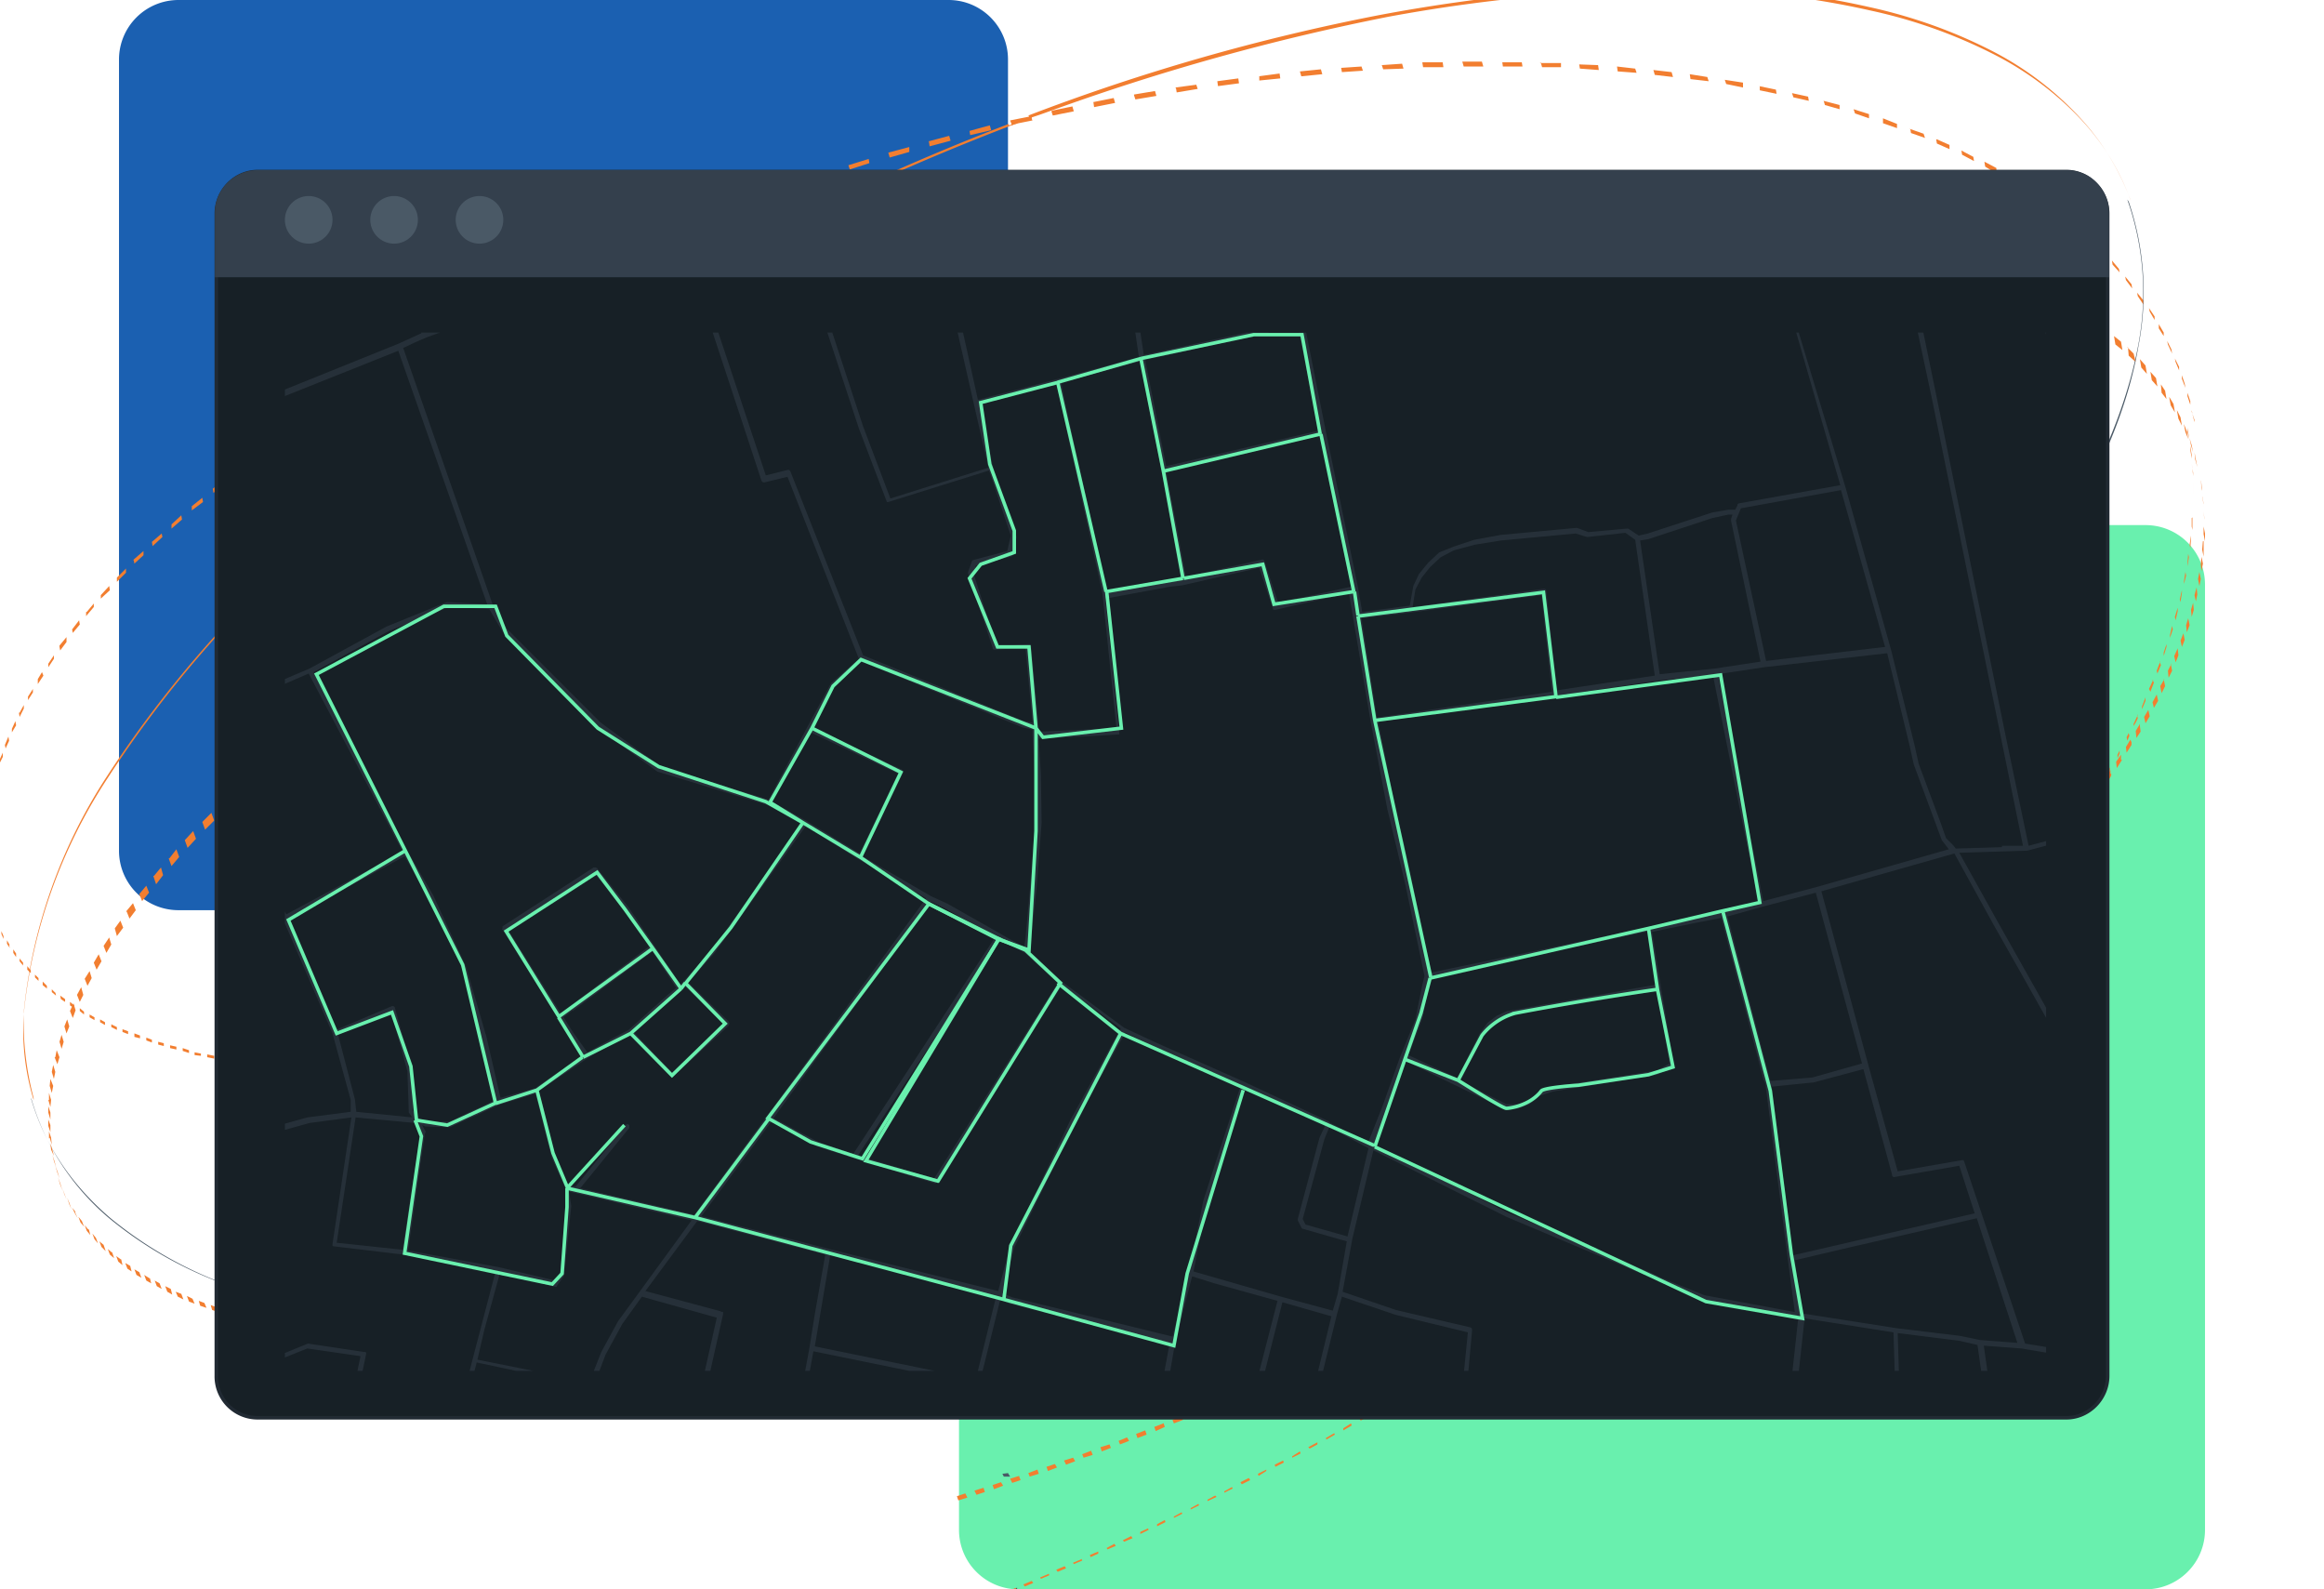
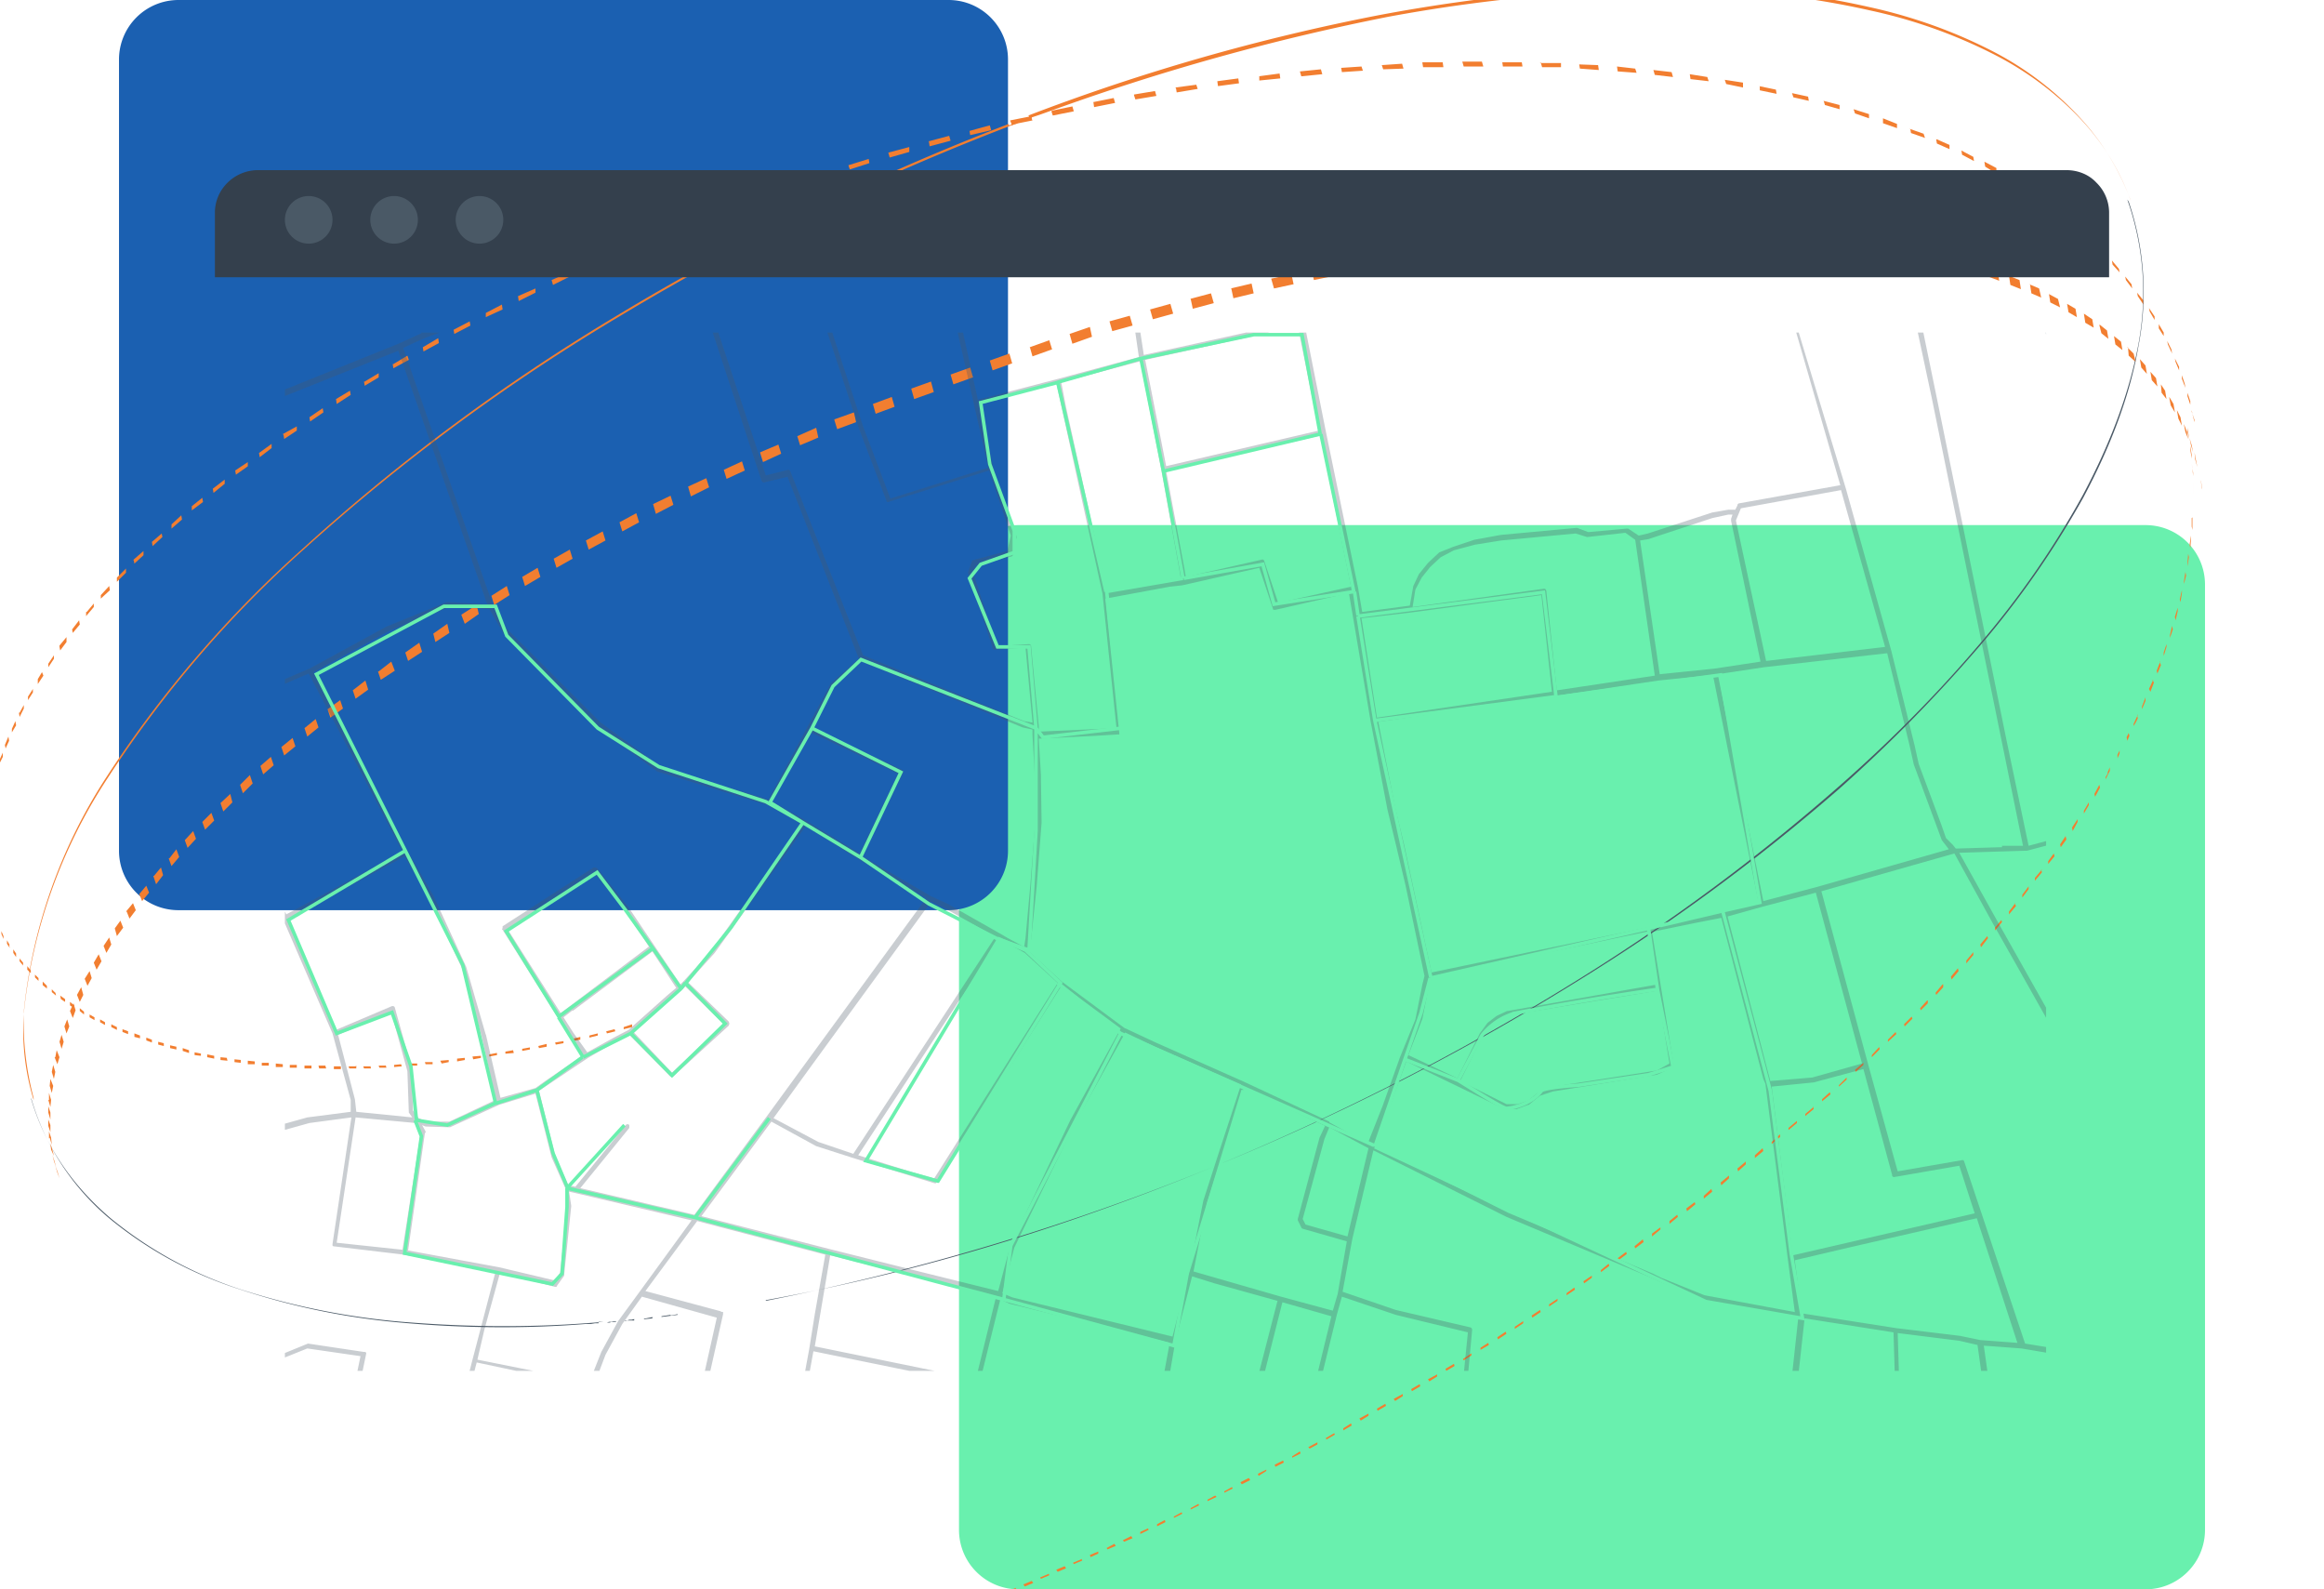
<svg xmlns="http://www.w3.org/2000/svg" width="332" height="227" fill="none">
  <g clip-path="url(#a)">
    <g clip-path="url(#b)">
      <path fill="#69F0AE" d="M306.5 75h-161a8.5 8.5 0 0 0-8.5 8.5v135c0 4.7 3.8 8.5 8.5 8.5h161c4.7 0 8.5-3.8 8.5-8.5v-135c0-4.7-3.8-8.5-8.5-8.5Z" />
      <path fill="#1B60B1" d="M135.5 0h-110A8.5 8.5 0 0 0 17 8.5v113c0 4.7 3.8 8.5 8.5 8.5h110c4.7 0 8.5-3.8 8.5-8.5V8.5c0-4.7-3.8-8.5-8.5-8.5Z" />
-       <path fill="#4A5966" d="m145.2 226.8-.4.2v.3l.5-.2v-.3ZM144 210.4l-.8.1.2.4h.9l-.3-.5Z" />
      <path fill="#F27E30" d="M147 16.6v.3l1.5-.5 1.4-.5a328.8 328.8 0 0 1 48.4-13.5 233 233 0 0 1 44.4-3.9c8.3.2 16.5 1.2 24.5 3A72.4 72.4 0 0 1 285.3 8c4.6 2.4 8.8 5.6 12.3 9.4 3 3.3 5.3 7.1 6.8 11.3l-.1-.3c-1.6-4.2-3.9-8-6.9-11.3a45 45 0 0 0-12.2-9.5c-5.7-3-11.8-5.2-18.2-6.6-8-1.8-16.2-2.8-24.4-3a239.5 239.5 0 0 0-45.8 4.2 300 300 0 0 0-49.9 14.3ZM4.8 156.8v.3a34.4 34.4 0 0 1-1.4-12.4 75 75 0 0 1 12-33.6 163.2 163.2 0 0 1 28.2-32.8 283.2 283.2 0 0 1 44.7-33 354 354 0 0 1 57-27.7l-1.2.3v-.2a354.2 354.2 0 0 0-56.5 27.7 282.5 282.5 0 0 0-44.4 33 162.5 162.5 0 0 0-28 32.6 75.1 75.1 0 0 0-11.8 33.5 42.5 42.5 0 0 0 1.4 12.3" />
      <path fill="#F27E30" d="M-1.8 124.2v.6-.7l-.1-.5v.6Zm-.2-1.5v.5-1.4.9Zm-.1-1.8v.5-1.5 1Zm0-2v.6l.1-1v-.5 1Zm.2-1.9v.5l.1-1v-.5l-.1 1Zm.2-2v.5l.3-1v-.6l-.3 1Zm.4-2.1.1.5.2-1v-.6l-.3 1Zm.6-2.1v.5l.3-1.1v-.5l-.3 1Zm.6-2.2v.5l.5-1v-.6l-.5 1.1Zm.8-2.2.1.5.5-1.1-.1-.6-.5 1.2Zm1-2.3v.5l.6-1-.1-.6-.5 1.1Zm1-2.3.1.6.6-1.2v-.5l-.6 1.1ZM4 99.5v.5l.7-1.1v-.5L4 99.5Zm1.4-2.3v.5l.8-1.2L6 96 5.4 97Zm1.5-2.4v.5l.8-1.2v-.5l-.8 1.2Zm1.6-2.4.1.5.9-1.2V91l-1 1.2Zm1.8-2.5.1.5 1-1.2-.1-.6-1 1.3Zm2-2.5v.6l1.1-1.3v-.5l-1 1.2h-.1Zm2.1-2.5v.6l1.3-1.2-.1-.6-1.2 1.3Zm2.3-2.4v.6l1.3-1.3v-.6l-1.3 1.3Zm2.4-2.5.1.5 1.3-1.2v-.6L19 80Zm2.6-2.6.1.6 1.4-1.3-.1-.5-1.4 1.2Zm2.8-2.5v.6l1.5-1.3-.1-.6-1.4 1.3Zm2.9-2.6v.6l1.6-1.2-.1-.6-1.5 1.2Zm3-2.5.1.6 1.6-1.3v-.6l-1.7 1.3Zm3.2-2.6.1.6 1.7-1.2V66l-1.8 1.2Zm3.4-2.5.1.6 1.7-1.3v-.6L37 64.7Zm3.5-2.6.1.6 1.8-1.2v-.6L40.4 62Zm3.7-2.5.1.6 1.9-1.3-.1-.6-1.9 1.3ZM48 57l.1.7 2-1.3-.1-.6-2 1.2Zm4-2.5.1.6 2-1.2v-.6l-2 1.2Zm4.1-2.5.1.6 2.2-1.2-.2-.6-2 1.2Zm4.3-2.4.1.6 2.2-1.2-.1-.7-2.2 1.3Zm4.4-2.5.1.6 2.3-1.2-.1-.6-2.3 1.2Zm4.6-2.4v.6l2.4-1.1-.1-.7-2.3 1.2Zm4.6-2.4.1.7 2.4-1.2v-.6L74 42.3Zm4.8-2.3.2.7 2.4-1.2-.1-.6-2.5 1.1Zm5-2.3v.7l2.6-1.1-.1-.7-2.5 1.1Zm5-2.2.1.7 2.6-1.1-.1-.7-2.6 1.1Zm5.2-2.1v.6l2.7-1-.1-.7-2.6 1Zm5.2-2.2.2.7 2.6-1-.1-.7-2.7 1Zm5.4-2 .1.7 2.7-1v-.7l-2.8 1Zm5.5-2v.7l2.9-1-.2-.6-2.7 1Zm5.5-1.8.1.6 2.8-.9-.1-.6-2.8.9Zm5.6-1.8.2.6 2.8-.9-.1-.6-2.9.9Zm5.7-1.8.2.7 2.8-.8V21l-3 .8Zm5.8-1.6.1.7 3-.8-.2-.7-3 .8Zm5.8-1.5.1.6 3-.7-.2-.7-2.9.8Zm6-1v.2l1-.3 2-.4-.1-.2v-.4h-.1l-3 .6.2.5Zm5.7-1.8.2.6 3-.6-.2-.7-2.9.6Zm6-1.3.1.7 3-.6-.2-.7-3 .6Zm5.8-1 .2.6 3-.5-.2-.7-3 .5Zm6-1 .1.6 3-.5-.2-.6-3 .4Zm5.9-1 .1.7 3-.4-.1-.7-3 .4Zm6-.7v.6l3-.3-.1-.7-3 .4Zm5.8-.7.2.7 3-.3-.2-.7-3 .3Zm5.9-.5.1.6 3-.2-.2-.6-3 .2Zm5.8-.4.2.6 2.9-.1-.2-.7-2.9.2Zm5.8-.3.1.6h2.9l-.1-.7h-2.9Zm5.7-.2.2.7h2.8l-.2-.7H209Zm5.7 0 .1.7h2.8l-.1-.6h-2.8Zm5.5.1.2.7h2.7L223 9H220Zm5.5.3.1.6 2.7.2-.1-.7-2.7-.1Zm5.4.3.1.7 2.7.2-.2-.6-2.6-.3Zm5.2.5.2.7 2.6.3-.2-.7-2.6-.3Zm5.2.6.1.7 2.6.3-.2-.6-2.5-.4Zm5 .8.2.6 2.4.5v-.7l-2.6-.4Zm5 .9v.6l2.4.5-.1-.6-2.4-.5Zm4.6 1 .2.6 2.2.5-.1-.6-2.3-.5Zm4.5 1 .2.7 2.1.6V15l-2.3-.6Zm4.3 1.3.2.6 2 .7v-.6l-2.2-.7Zm4.2 1.3v.7l2 .7v-.6l-2-.8Zm3.9 1.5.1.6 2 .7-.2-.6-2-.7Zm3.7 1.5.1.6 1.8.8v-.6l-1.8-.8Zm3.6 1.6.1.6 1.7.9-.1-.6-1.7-.9Zm3.3 1.7.1.6 1.6 1V24l-1.7-.9Zm3.2 1.8.1.6 1.5 1-.1-.7-1.5-.9Zm3 1.9v.6l1.5 1-.1-.6-1.5-1Zm2.7 2 .1.5 1.4 1-.2-.6-1.3-1Zm2.6 2 .1.5 1.3 1-.2-.5-1.2-1Zm2.4 2 .1.6 1.2 1-.1-.5-1.2-1Zm2.3 2.2v.5l1.1 1.1v-.6l-1.1-1Zm2 2.1.1.6 1 1.1-.1-.5-1-1.2Zm1.9 2.3.1.5.9 1.2-.1-.6-.9-1.1Zm1.7 2.3.1.5.8 1.2v-.6l-.9-1.1ZM307 44l.1.5.7 1.2v-.5l-.8-1.2Zm1.4 2.3v.6l.7 1.1v-.5l-.7-1.2Zm1.2 2.4.1.5.6 1.3-.1-.6-.6-1.2Zm1.1 2.5.1.5.5 1.2v-.5l-.6-1.2Zm1 2.4v.5l.5 1.3-.1-.6-.4-1.2Zm.8 2.5v.5l.4 1.2v-.5l-.4-1.2Zm.6 2.5.1.5.3 1.2V60l-.4-1.2ZM8.2 167.3l.3 1-.3-.8-.3-1 .3.8Zm-.5-1.5.3.9-.2-.8-.3-.9.2.8Zm-.4-1.6.4.9-.2-.8-.3-1 .1.9Zm-.2-1.7.3 1-.1-1-.3-.9v1Zm-.2-1.7.3.9v-1l-.3-.8v.9Zm0-1.9.3 1v-1l-.3-.9v1Zm0-1.8.3 1 .1-1-.3-1v1Zm.2-2 .3 1 .2-1-.4-1-.1 1Zm.3-2 .3 1 .2-1-.3-1-.2 1Zm.4-2.1.4 1 .3-1-.4-1-.2 1Zm.7-2.2.3 1 .3-1-.3-1-.3 1Zm.7-2.2.3 1 .4-1-.3-1-.4 1Zm.8-2.2.4 1 .4-1.1-.3-1-.5 1.1Zm1-2.3.4 1 .5-1-.3-1.1-.6 1.1Zm1.1-2.3.4 1 .6-1.1-.3-1-.7 1.1Zm1.3-2.3.4 1 .7-1.2-.4-1-.7 1.2Zm1.4-2.4.4 1 .7-1.2-.3-1-.8 1.2Zm1.6-2.5.3 1.1.9-1.2-.4-1-.8 1.1Zm1.7-2.4.4 1 .9-1.2-.4-1-1 1.2Zm1.8-2.5.4 1 1-1.2-.4-1-1 1.2Zm2-2.6.4 1.2 1-1.3-.3-1.1-1 1.2Zm2.2-2.5.4 1.1 1.1-1.3-.4-1.1-1 1.3Zm2.3-2.6.4 1.1 1.2-1.3-.4-1.1-1.2 1.3Zm2.5-2.6.4 1.1 1.3-1.3-.4-1.1-1.3 1.3Zm2.6-2.7.4 1.2 1.3-1.3-.3-1.2-1.4 1.3Zm2.8-2.6.4 1.2 1.4-1.4-.4-1.2-1.4 1.4Zm2.9-2.7.4 1.2 1.5-1.3-.4-1.2-1.5 1.3Zm3-2.7.4 1.2 1.6-1.3-.4-1.2-1.6 1.3Zm3.3-2.7.4 1.2 1.6-1.3-.4-1.2-1.6 1.3Zm3.3-2.7.4 1.2 1.8-1.3-.4-1.2-1.8 1.3Zm3.6-2.7.4 1.2 1.8-1.3-.4-1.3-1.8 1.4Zm3.6-2.7.4 1.2 2-1.3-.5-1.3-1.8 1.4Zm3.9-2.7.4 1.2 2-1.3-.4-1.3-2 1.4Zm4-2.7.3 1.2 2-1.3-.3-1.3-2 1.4Zm4-2.7.5 1.3 2-1.4-.3-1.3-2.2 1.4Zm4.3-2.7.4 1.3 2.2-1.4-.4-1.3-2.2 1.4Zm4.4-2.7.4 1.3 2.2-1.3-.4-1.3-2.2 1.3Zm4.5-2.6.4 1.3 2.3-1.3-.4-1.3-2.3 1.3Zm4.6-2.6.4 1.3 2.4-1.3-.4-1.3-2.4 1.3Zm4.8-2.6.4 1.3 2.4-1.3-.4-1.3-2.4 1.3Zm4.8-2.6.4 1.4 2.5-1.3-.4-1.3-2.5 1.2Zm5-2.5.4 1.4 2.6-1.3-.4-1.3-2.6 1.2Zm5.1-2.4.4 1.3 2.6-1.2-.4-1.3-2.6 1.2Zm5.2-2.4.4 1.3 2.6-1.2-.4-1.3-2.6 1.1Zm5.3-2.4.4 1.3 2.6-1.1-.3-1.4-2.7 1.2Zm5.3-2.3.4 1.3 2.7-1-.3-1.4-2.8 1Zm5.5-2.3.4 1.4 2.7-1-.4-1.4-2.7 1Zm5.5-2.1.4 1.4 2.8-1-.4-1.5-2.8 1Zm5.6-2.1.4 1.4 2.8-1-.4-1.4-2.8 1Zm5.6-2 .4 1.4 2.8-1-.4-1.4-2.8 1Zm5.7-2 .4 1.4 2.8-1-.4-1.3-2.8 1Zm5.7-1.8.4 1.4 2.8-1-.3-1.4-2.9 1Zm5.7-1.8.4 1.4 2.9-.8-.4-1.4-2.9.8Zm5.8-1.7.4 1.4 2.9-.8-.4-1.4-2.9.8Zm5.8-1.5.3 1.4 3-.8-.4-1.4-3 .8Zm5.8-1.5.3 1.4 2.9-.7-.3-1.4-3 .7Zm5.7-1.4.4 1.4 2.8-.6-.3-1.4-2.9.6Zm5.8-1.3.3 1.5 2.9-.6-.4-1.4-2.8.5Zm5.7-1 .3 1.3 2.9-.5-.4-1.4-2.8.5Zm5.7-1.1.3 1.4 2.8-.5-.3-1.4-2.8.5Zm5.6-1 .4 1.5 2.7-.4-.3-1.5-2.8.5Zm5.6-.7.3 1.4 2.8-.4-.3-1.4-2.8.4Zm5.5-.7.4 1.4 2.7-.3-.3-1.4-2.8.3Zm5.5-.6.3 1.4 2.7-.2-.3-1.4-2.7.2Zm5.4-.4.3 1.4 2.6-.2-.3-1.4-2.6.2Zm5.2-.3.3 1.4 2.6-.1-.3-1.4h-2.6Zm5.2-.2.3 1.4h2.6l-.3-1.5h-2.6Zm5 0 .4 1.3h2.5l-.3-1.4h-2.5Zm5 0 .3 1.4h2.4l-.2-1.3-2.5-.1Zm4.9.2.3 1.3 2.3.2-.3-1.4-2.3-.1Zm4.7.3.2 1.3 2.3.2-.3-1.3-2.2-.2Zm4.5.4.2 1.3 2.2.3-.3-1.4-2.1-.2Zm4.3.5.2 1.4 2.1.3-.3-1.4-2-.3Zm4 .7.3 1.3 2 .4-.2-1.3-2-.4Zm4 .8.2 1.3 2 .4-.3-1.3-2-.4Zm3.7.8.3 1.3 1.8.5-.3-1.3-1.8-.5Zm3.6 1 .2 1.3 1.7.5-.3-1.3-1.6-.5Zm3.3 1 .2 1.3 1.6.6-.2-1.3-1.6-.6Zm3.2 1.2.2 1.3 1.5.6-.2-1.3-1.5-.6Zm3 1.2.2 1.3 1.4.6-.3-1.3-1.4-.6Zm2.7 1.3.2 1.3 1.4.7-.3-1.2-1.3-.7Zm2.6 1.5.2 1.2 1.2.7-.2-1.2-1.2-.7Zm2.4 1.4.2 1.3 1.2.7-.2-1.2-1.2-.8Zm2.2 1.6.3 1.2 1 .8-.2-1.2-1-.8ZM302 48l.2 1.2 1 .8-.2-1.2-1-.8Zm2 1.6.1 1.2 1 .9-.3-1.2-.9-.9Zm1.7 1.7.2 1.2.8.9-.2-1.2-.8-.9Zm1.5 1.8.2 1.2.8.9-.2-1.2-.8-.9Zm1.5 1.8.1 1.2.7.9-.2-1.2-.6-.9Zm1.2 1.9.2 1.1.6 1-.2-1.2-.6-1Zm1.1 1.9.2 1.1.5 1-.2-1.2-.5-1Zm1 2 .2 1 .4 1-.2-1.1-.4-1Zm.8 1.9.2 1 .3 1-.2-1-.3-1Zm.7 2 .1 1 .3 1.1-.2-1-.2-1.1Zm.5 2 .2 1.1.2 1-.2-1-.2-1.1Zm.4 2 .2 1.1v.2l-.2-1.2" />
      <path fill="#4A5966" d="M109.4 185.7c13.3-2.4 26.5-5.8 39.4-10a351.8 351.8 0 0 0 77-36 283 283 0 0 0 36.7-27.2c7.2-6.3 14-13.1 20.2-20.4a126 126 0 0 0 14.8-21.3c4-7.5 6.7-14.7 8-21.7a40 40 0 0 0-1.6-20.6l.2.3a40.2 40.2 0 0 1 1.4 20.6c-1.2 7-3.9 14.2-7.9 21.7-4.2 7.5-9.2 14.7-14.9 21.3-6.2 7.2-12.9 14-20 20.3a282.4 282.4 0 0 1-36.8 27.1 347.5 347.5 0 0 1-116.5 46Zm-105-28.9c2 6.9 6 12.6 11.4 17.2a57.2 57.2 0 0 0 19 10.3 104 104 0 0 0 24 4.6c9.1.7 18.3.7 27.4-.1h-.7v.2H85l-.6.1h-.7c-8.8.7-17.7.6-26.5-.2-7.9-.7-15.6-2.3-23.1-4.8A56 56 0 0 1 15.6 174a35.2 35.2 0 0 1-11.1-17l-.1-.2ZM88 188.6v.2h-.6l-.3.1h-.4l.3-.1h.3l.3-.1h.4Zm2.6-.2v.2h-1l-.3.1v-.1h.3l.3-.1h.3l.4-.1Zm2.6-.3v.2l-1 .1H92v-.1h.3l1-.2Zm3.6-.4v.1l-2.3.3v-.1l1.3-.2v.1l1-.2" />
      <path fill="#F27E30" d="M90.3 146.3v.4l-1.2.3v-.3l1.2-.4Zm-2.5.7.1.3-1.2.3-.1-.3 1.2-.3Zm-2.4.6v.3l-1.2.3v-.3l1.2-.3Zm-2.5.5v.4l-1.1.2-.1-.3 1.2-.3Zm-2.4.6v.3l-1.1.2-.1-.3 1.2-.2Zm-2.4.4v.4l-1.1.2-.1-.3 1.2-.3Zm-2.4.5v.3l-1.1.2v-.3l1.1-.2Zm-2.4.4.1.4-1.2.1v-.3l1.1-.2Zm-2.3.4v.3l-1.1.2v-.3l1-.2Zm-2.3.4v.3l-1.1.2-.1-.4 1.2-.1Zm-2.3.3v.3l-1.1.2v-.4l1-.1Zm-2.3.3v.3l-1 .2-.2-.4 1.2-.1Zm-2.3.2v.4h-1l-.1-.3h1.1Zm-2.2.2v.4h-1l-.2-.3h1.2Zm-2.3.2.1.3-1.1.1v-.3l1-.1Zm-2.2.1.1.4h-1l-.1-.3h1Zm-2.2.1.1.4h-1l-.1-.3h1Zm-2 0v.4h-1l-.1-.3h1Zm-2.2.1v.4h-1v-.4h1Zm-2.2 0 .1.3h-1l-.1-.4h1Zm-2 0v.3h-1v-.4h1Zm-2.1-.2v.4h-1v-.4h1Zm-2 0v.3h-1v-.5l1 .1Zm-2-.3v.4h-1v-.4h1Zm-2-.2v.4h-1v-.5l1 .1Zm-2-.2v.4l-.9-.1v-.4l1 .1Zm-2-.3.1.4-1-.1v-.4l1 .1Zm-1.8-.3v.4l-1-.2v-.4l1 .2Zm-1.9-.3v.3l-.9-.1v-.4l1 .2ZM27 150v.4l-.9-.3v-.4l.9.3Zm-1.8-.5v.4l-.9-.2v-.4l.9.2Zm-1.8-.5v.4l-.8-.2v-.4l.8.2Zm-1.7-.5v.4l-.8-.3v-.4l.8.3Zm-1.7-.6v.4l-.8-.2v-.5l.8.3Zm-1.7-.6v.4l-.8-.3v-.4l.8.3Zm-1.6-.6v.4l-.8-.4v-.4l.8.4ZM15 146v.4l-.7-.4v-.4l.7.4Zm-1.5-.7v.4l-.7-.4v-.4l.7.4Zm-1.5-.8v.4l-.6-.5v-.4l.6.5Zm-1.4-.9v.4l-.6-.4v-.5l.6.5Zm-1.3-.9v.4l-.6-.4-.1-.5.7.5Zm-1.4-1 .1.5-.6-.5v-.4l.5.5Zm-1.2-1v.5l-.6-.5v-.5l.6.6Zm-1.2-1v.4l-.5-.5v-.4l.5.5Zm-1.1-1v.3l-.5-.5v-.5l.5.6Zm-1.1-1.2v.4l-.5-.6v-.4l.5.6Zm-1-1.3v.5l-.4-.6v-.5l.4.6Zm-1-1.2.1.4-.4-.6v-.5l.4.7Zm-.8-1.3v.4l-.3-.7v-.4l.3.7Zm-.7-1.4v.4l-.3-.7v-.4l.3.7Zm-.7-1.5v.5l-.3-.7v-.5l.3.7Zm-.6-1.5v.5l-.2-.8v-.5l.2.8Zm-.5-1.5v.4l-.2-.8v-.4l.2.8Zm-.4-1.7v.5l-.1-.8v-.5l.1.8Zm-.3-1.7v.5-.7.2Zm315.2-63.3v.6l.3 1.2-.1-.5-.2-1.3Zm.4 2.6v.5l.2 1.3V65l-.2-1.3Zm.2 2.5.1.6.1 1.2v-.5l-.2-1.3Zm.2 2.6v1.8V69Zm0 2.6v1.8-1.8Zm-.1 2.5v1.8l-.1-.5V74Zm-.2 2.6v.5l-.1 1.3-.1-.5.2-1.3Zm-.4 2.6.1.5-.2 1.3v-.5l.1-1.3Zm-.4 2.6.1.5-.3 1.2v-.4l.2-1.3Zm-.5 2.6v.4l-.2 1.3-.1-.4.3-1.3Zm-.6 2.5v.5l-.3 1.3-.1-.5.4-1.3Zm-.8 2.6.1.5-.4 1.2v-.4l.3-1.3Zm-.8 2.6v.4l-.4 1.3v-.5l.4-1.2Zm-1 2.5.2.5-.5 1.2-.1-.4.5-1.3Zm-1 2.6.2.4-.5 1.3-.2-.4.6-1.3Zm-1 2.5v.5l-.5 1.2v-.4l.5-1.3Zm-1.2 2.5.1.5-.3.6-.3.5v-.3l.6-1.3Zm-1.2 2.6.1.4-.3.7-.1-.5-.1.2.4-.8Zm-1.3 2.5v.4l-.3.7v-.5l.3-.6Zm-1.4 2.4v.5l-.6 1.2v-.3l.3-.5v-.2l.3-.7Zm-1.5 2.5.1.4-.7 1.3-.1-.4.7-1.3Zm-1.5 2.5v.4l-.7 1.2v-.4l.7-1.2Zm-1.6 2.4v.4l-.7 1.3-.1-.5.8-1.2Zm-1.7 2.5.1.4-.8 1.1-.1-.4.8-1.2Zm-1.7 2.4.1.4-.9 1.1v-.4l.8-1.1Zm-1.8 2.3.1.4-1 1.2v-.4l1-1.2Zm-1.8 2.4v.4l-.9 1.2v-.4l.9-1.2Zm-2 2.4.2.4-1 1.2v-.4l.9-1.2Zm-1.9 2.4.1.3-1 1.2v-.4l1-1.2Zm-2 2.3.1.3-1 1.3-.1-.4 1-1.2Zm-2 2.3v.4l-1 1.2v-.4l1-1.2Zm-2.2 2.3.1.4-1 1.2-.1-.4 1-1.2Zm-2.1 2.3v.4l-1 1.1-.1-.3 1-1.2Zm-2.2 2.3v.4l-1 1-.1-.3 1-1.1Zm-2.3 2.3.1.3-1.1 1.1-.1-.3 1.1-1.1Zm-2.3 2.2.1.3-1.2 1.1v-.3l1.1-1.1Zm-2.3 2.2v.3l-1.1 1.1v-.3l1-1.1Zm-2.3 2.2v.3l-1.1 1-.1-.3 1.2-1Zm-2.4 2v.4l-1.1 1v-.2l1.1-1.1Zm-2.4 2.2.1.3-1.2 1v-.3l1.1-1Zm-2.4 2 .1.4-1.2 1v-.3l1.2-1Zm-2.3 2v.4l-1.2 1v-.3l1.2-1Zm-2.4 2v.4l-1.2 1v-.3l1.1-1Zm-2.5 2 .1.4-1.2 1v-.4l1.1-1Zm-2.4 2v.3l-1.1 1-.1-.4 1.2-1ZM247 168v.3l-1.1 1-.1-.4 1.2-1Zm-2.5 1.9.1.3-1.2 1v-.4l1.1-1Zm-2.4 1.8.1.3-1.2 1-.1-.4 1.2-.9Zm-2.5 1.8.1.3-1.2 1v-.4l1.1-.9Zm-2.4 1.8v.3l-1.2 1v-.4l1.2-.9Zm-2.5 1.8.1.3-1.2.9-.1-.3 1.2-1Zm-2.4 1.7.1.3-1.2.9-.1-.3 1.2-.9Zm-2.5 1.7.1.3-1.2.9v-.3l1.1-.9Zm-2.4 1.7v.3l-1.1.8-.1-.3 1.2-.8Zm-2.5 1.7.1.3-1.2.8v-.3l1.1-.8Zm-2.4 1.6v.3l-1.2.8v-.3l1.2-.8Zm-2.5 1.6.1.3-1.2.8-.1-.3 1.2-.8Zm-2.4 1.6v.3l-1.2.8v-.3l1.2-.8Zm-2.5 1.5.1.3-1.2.8-.1-.3 1.2-.8Zm-2.5 1.6.1.3-1.2.7v-.3l1.1-.7Zm-2.4 1.5v.3l-1.1.7-.1-.2 1.2-.8Zm-2.5 1.5.1.3-1.2.7-.1-.3 1.2-.7Zm-2.4 1.5v.3l-1.1.7-.2-.3 1.3-.7Zm-2.5 1.4.1.3-1.2.7-.1-.3 1.2-.7Zm-2.4 1.5v.2l-1.1.7-.2-.3 1.3-.7Zm-2.5 1.3.1.3-1.2.7-.1-.3 1.2-.7Zm-2.4 1.4v.3l-1.1.7-.2-.3 1.3-.7Zm-2.5 1.4.1.3-1.2.7v-.3l1.1-.7Zm-2.4 1.4.1.2-1.2.7-.1-.2 1.2-.7Zm-2.4 1.3v.3l-1.1.6-.2-.2 1.3-.7Zm-2.5 1.3.1.3-1.2.6v-.2l1.1-.7Zm-2.4 1.3.1.3-1.2.6-.1-.3 1.2-.6Zm-2.4 1.3v.2l-1.1.7-.1-.3 1.2-.6Zm-2.5 1.2.2.3-1.2.6-.2-.3 1.2-.6Zm-2.4 1.3.1.2-1.2.6v-.2l1.1-.6Zm-2.4 1.2.2.2-1.3.6v-.2l1.1-.6Zm-2.4 1.2.1.2-1.2.6v-.2l1.1-.6Zm-2.4 1.2.1.2-1.2.6v-.2l1.1-.6Zm-2.4 1.1.1.3-1.2.6v-.3l1.1-.6Zm-2.4 1.2.1.2-1.2.6v-.3l1.1-.5Zm-2.4 1.1.2.3-1.2.5-.2-.2 1.2-.6Zm-2.4 1.1.2.3-1.2.5-.1-.2 1.1-.6Zm-2.3 1.1v.3l-1.1.5-.1-.3 1.2-.5Zm-2.4 1 .1.3-1.2.5-.1-.2 1.2-.5Zm-2.4 1.1.2.3-1.2.5-.2-.3 1.2-.5Zm-2.3 1 .1.3-1.2.5-.1-.2 1.2-.5Zm-2.4 1.1.2.3-1.2.5-.2-.3 1.2-.5Zm-2.3 1 .1.3-1.2.5-.1-.3 1.2-.5Zm-2.4 1 .2.3-1.2.4-.2-.2 1.2-.5Zm-2.3 1 .1.2-1.1.5-.2-.2 1.2-.5Z" />
-       <path fill="#F27E30" d="M104.5 185.5V185.8l.1.2v.1l-.7.2-.2-.6.8-.2Zm-2 .4.1.7-1.3.2-.2-.6 1.3-.3Zm-2.7.6.2.6-1.3.3-.2-.7 1.3-.2Zm-2.6.5.2.6H97l-1 .2-.1-.6 1.3-.2Zm-2.4 1.1-1.3.2v-.2l-.2-.4 1.3-.2.1.4v.2Zm-2.6.3v.1l-1.3.3v-.4l-.2-.3 1.3-.2.1.3v.2Zm-2.6.3v.3l-1.2.2-.1-.4v-.2l1.2-.3v.4Zm-2.6.2.2.4-1.3.2-.2-.5v-.1l.7-.1h.5l.1.1Zm-2.5.2.2.6-1.3.2-.2-.7 1.2-.1Zm-2.5.3.2.6-1.2.2-.3-.6 1.3-.2Zm-2.5.3.3.6-1.3.2-.2-.7 1.2-.2Zm-2.4.2.2.6-1.2.2-.2-.7 1.2-.1Zm-2.4.2.2.7h-1.2l-.2-.6 1.2-.1Zm-2.4.2.3.6-1.2.1-.2-.6 1.1-.1Zm-2.3.1.2.7h-1.1l-.3-.6H70Zm-2.3.2.2.6h-1.1l-.3-.6h1.2Zm-2.3 0 .2.7h-1l-.3-.6h1.1Zm-2.2 0 .2.7h-1.1l-.3-.6h1.2Zm-2.3 0 .2.8h-1l-.3-.7H61Zm-2.2 0 .2.8h-1l-.3-.7h1.1Zm-2.2 0 .3.7h-1.1l-.3-.7h1.1Zm-2.1 0 .2.6h-1l-.3-.7h1Zm-2.2-.2.3.7h-1l-.3-.8 1 .1Zm-2-.2.1.7h-1l-.2-.8 1 .1ZM48 190l.3.7h-1l-.3-.8 1 .1Zm-2-.2.2.7-1-.1-.2-.7 1 .1Zm-2-.3.2.8-1-.2-.2-.7 1 .1Zm-2-.3.3.8-1-.2-.3-.7 1 .1Zm-2-.3.3.7-1-.2-.2-.7 1 .2Zm-1.8-.4.2.8-1-.2-.2-.8 1 .2Zm-1.9-.4.3.7-1-.2-.2-.7 1 .2Zm-1.8-.4.2.7-.9-.2-.2-.7.9.2Zm-1.8-.5.2.7-.8-.2-.3-.8.9.3Zm-1.8-.5.3.7-.9-.3-.2-.7.8.3Zm-1.7-.6.3.7-.9-.3-.2-.7.8.3Zm-1.7-.6.3.7-.8-.3-.3-.8.8.4Zm-1.6-.7.3.8-.8-.4-.3-.7.8.3Zm-1.5-.7.2.8-.7-.4-.3-.8.8.4Zm-1.6-.8.3.8-.7-.4-.3-.8.7.4Zm-1.4-.8.2.8-.7-.4-.3-.8.8.5Zm-1.5-.8.3.8-.7-.4-.3-.8.7.4Zm-1.3-.9.2.8-.6-.4-.3-.8.7.4Zm-1.3-1 .2.9-.6-.5-.3-.8.7.5Zm-1.3-1 .3.9-.6-.5-.3-.8.6.5Zm-1.2-1 .3.9-.6-.6-.3-.8.6.5Zm-1.1-1 .3.8-.5-.6-.3-.8.5.6Zm-1-1.2.2.8-.5-.6-.3-.8.5.6Zm-1-1.2.3.8-.5-.6-.3-.8.5.6Zm-1-1.3.4.9-.4-.7-.4-.8.5.6Zm-.8-1.3.3.9-.3-.7-.3-.9.3.7Zm-.7-1.3.3.8-.3-.7-.3-.9.3.8Zm-.6-1.5.3 1-.3-.8-.3-1 .3.8Zm306-99.1-.2-1 .2 1.2v.8-1Zm0 1 .2 1V73v-1l-.2-1Zm.2 2.1.1 1v1.2-1l-.1-1.2Zm0 2.2.2 1v1.1l-.2-1v-1.1Zm0 2.1v2.2l-.2-1 .1-1.2Zm-.3 2.2.2 1-.2 1.1-.1-1 .1-1v-.1Zm-.3 2.2.2 1-.2 1-.2-1 .2-1Zm-.4 2.2.1 1-.2 1-.2-.9.3-1.1Zm-.5 2.2.1 1-.3 1-.1-1 .3-1Zm-.7 2.2.2 1-.4 1-.1-1 .3-1Zm-.7 2.1.2 1-.4 1-.2-.9.4-1Zm-.8 2.2.1 1-.4 1-.2-.9.5-1.1Zm-1 2.2.2 1-.5 1-.1-1 .5-1Zm-1 2.2.2 1-.5 1-.2-1 .6-1Zm-1 2.2.2.9-.6 1-.2-.8.6-1.1Zm-1.2 2.2.2.9-.6 1-.2-.9.6-1Zm-1.2 2.3.1.8-.6.9-.1-1 .3-.5.3-.5v.3Zm-1.2 2.3v.4l-.7 1.1-.1-.8.6-1v-.1l.2.4Zm-1.4 2.5v.1l-.7 1.1-.1-.9.7-1v.7h.1Zm-1.5 2v.3l-.3.5-.5.6-.1-.9.8-1v.5Zm-1.7 1.6.2.9-.8 1-.2-.8.8-1.1Zm-1.5 2.2.1.8-.8 1-.2-.8.9-1Zm-1.7 2.1.2.8-1 1.1v-.8l.8-1.1Zm-1.7 2.1.1.9-.9 1-.1-.8.9-1Zm-1.8 2.2.1.8-.9 1-.1-.8 1-1h-.1Zm-1.9 2 .2.9-1 1-.1-.8 1-1Zm-1.8 2.2.1.8-1 1-.2-.8 1-1Zm-2.1 2.1.2.8-1 1-.2-.7 1-1Zm-2 2.1.1.8-1 1-.2-.8 1-1Zm-2.1 2 .1.8-1 1-.2-.7 1-1Zm-2.1 2.2.1.7-1 1-.2-.7 1-1Zm-2.2 2 .1.8-1 1-.2-.8 1-1Zm-2.3 2 .2.8-1.2 1-.1-.7 1.1-1Zm-2.3 2 .2.8-1.2 1-.1-.7 1.1-1Zm-2.3 2 .1.8-1.1 1-.2-.7 1.2-1Zm-2.4 2.1.2.8-1.2 1-.2-.8 1.2-1Zm-2.4 2 .2.7-1.2 1-.2-.7 1.2-1Zm-2.4 2 .1.6-1.2 1-.1-.7 1.2-1Zm-2.5 1.8.2.8-1.2.9-.2-.7 1.2-1Zm-2.4 2 .1.6-1.2 1-.2-.7 1.3-1Zm-2.5 1.8.2.7-1.3.9-.1-.7 1.2-1Zm-2.5 1.8.2.7-1.2.9-.2-.7 1.2-.9Zm-2.4 1.8.1.7-1.2.9-.2-.7 1.3-.9Zm-2.5 1.8.1.6-1.2.9-.2-.7 1.3-.8Zm-2.5 1.7.2.7-1.3.8-.2-.7 1.3-.8Zm-2.5 1.7.2.7-1.3.8-.1-.7 1.2-.8Zm-2.5 1.7.2.6-1.3.9-.2-.7 1.3-.8Zm-2.5 1.7.2.6-1.3.8-.2-.6 1.3-.8Zm-2.5 1.6.1.6-1.2.9-.2-.7 1.3-.8Zm-2.6 1.6.2.6-1.3.8-.1-.6 1.2-.8Zm-2.5 1.6.2.6-1.3.8-.2-.7 1.3-.7Zm-2.5 1.5.1.6-1.2.8-.2-.6 1.3-.8Zm-2.6 1.5.2.7-1.3.7-.2-.6 1.3-.8Zm-2.5 1.5.1.7-1.2.7-.2-.6 1.3-.8Zm-2.6 1.5.2.6-1.3.8-.2-.7 1.3-.7Zm-2.5 1.5.1.6-1.2.7-.2-.6 1.3-.7Zm-2.6 1.4.2.6-1.3.7-.2-.6 1.3-.7Zm-2.5 1.4.1.6-1.2.7-.2-.6 1.3-.7Zm-2.6 1.4.2.6-1.3.7-.2-.6 1.3-.7Zm-2.6 1.4.2.6-1.3.6-.2-.6 1.3-.6Zm-2.5 1.3.2.6-1.3.7-.2-.6 1.2-.7Zm-2.6 1.3.2.6-1.3.7-.2-.6 1.3-.7Zm-2.6 1.4.2.5-1.3.7-.2-.6 1.3-.6Zm-2.5 1.2.1.6-1.2.7-.2-.6 1.3-.7Zm-2.6 1.3.2.6-1.3.6-.2-.6 1.3-.6Zm-2.5 1.2.1.6-1.2.6-.2-.6 1.3-.6Zm-2.6 1.3.2.5-1.3.6-.2-.5 1.3-.6Zm-2.5 1.1.2.6-1.3.6-.2-.6 1.3-.6Zm-2.6 1.2.2.6-1.3.6-.2-.6 1.3-.6Zm-2.5 1.2.2.6-1.3.5-.2-.5 1.3-.6Zm-2.6 1.1.2.6-1.3.6-.2-.6 1.3-.6ZM179 198l.2.5-1.3.6-.2-.6 1.3-.5Zm-2.6 1 .2.6-1.3.6-.2-.6 1.3-.5Zm-2.5 1.1.2.6-1.3.5-.2-.5 1.3-.6Zm-2.6 1.1.2.6-1.3.5-.2-.6 1.3-.5Zm-2.6 1 .3.6-1.3.5-.2-.5 1.2-.5Zm-2.5 1 .2.6-1.3.6-.2-.6 1.3-.5Zm-2.6 1.1.2.6-1.3.5-.2-.6 1.3-.5Zm-2.6 1 .3.5-1.3.5-.2-.5 1.2-.5Zm-2.5 1 .2.5-1.3.5-.2-.6 1.3-.4Zm-2.6 1 .2.5-1.3.4-.2-.5 1.3-.5Zm-2.6.9.3.5-1.3.5-.3-.6 1.3-.4Zm-2.6.9.3.5-1.3.5-.2-.6 1.2-.4Zm-2.5.8.2.6-1.3.4-.2-.5 1.3-.5Zm-2.6 1 .2.5-1.2.4-.3-.6 1.3-.4Zm-2.6.8.3.5-1.3.5-.2-.6 1.2-.4Zm-2.5.8.2.6-1.2.4-.3-.6 1.3-.4Zm-2.6.8.3.6-1.3.4-.2-.6 1.2-.4Z" />
    </g>
-     <path fill="#172026" stroke="#212A33" stroke-width=".5" d="M36.8 24.5h258.4c3.2 0 5.9 2.7 5.9 6v166c0 3.3-2.7 6-5.9 6H36.8a5.9 5.9 0 0 1-5.9-6v-166c0-3.3 2.7-6 5.9-6Z" />
    <path fill="#34404D" d="M36.8 24.3h258.4c1.6 0 3.2.6 4.3 1.8a6 6 0 0 1 1.8 4.2v9.3H30.7v-9.3a6 6 0 0 1 1.8-4.2 6.2 6.2 0 0 1 4.3-1.8Z" />
    <path fill="#4A5966" d="M44.1 34.8a3.4 3.4 0 1 0 0-6.8 3.4 3.4 0 0 0 0 6.8ZM56.3 34.8a3.4 3.4 0 1 0 0-6.8 3.4 3.4 0 0 0 0 6.8ZM68.5 34.8a3.4 3.4 0 1 0 0-6.8 3.4 3.4 0 0 0 0 6.8Z" />
    <g clip-path="url(#c)">
      <path fill="#4A5966" d="m310.2-26.7-7 2-.6.1-1-3.4-4.4-17 6.4-1.3h-3.8l-2.9.6-.3-.6h-.8l.4.7-17.4 3.5-.6-1.5 5.7-2.2 1.9-.4h-3l-4.9 2-.8-2h-1.7l-9 4-11.4.5-5.6.3-21.3-2.7-4.7.3-34.7 1.5-8.2.4H177v-1.4l.2-2.4 1.4-.7h-3l.9.7-.2 3h-.2l-11.7-.1h-1.7l-3.6-.2-.1-3.3h-.7v3.4l-1.6.3h-15.4v-3.7h-.8l.1 4-8.3-.2-7.5.4-1.6.1h-.5V-42.3l-.3-4h-.7l.2 4.2v.2l-16.7 1-4-.4-2.7-.3H98l.3-3.7.1-1h-.7l-.1.9-.3 3.7h-.7l-16.5 1.6-1.2.1-1.8.2h-.1l.9-6.4h-.7l-1 6.4-2.8.3-7.4 2.2-2 .6-1.4.4-4.8 1.4.6-11.4h-.7l-.6 11.6-2.7.8a.3.3 0 0 0-.3.2v.1l.3 9.6.1 3.9 3.4 35-6.5 2.7L35.7 25l-8 3L26.5 7V-2H34a.3.3 0 0 0 .4-.4l1.3-22.1a.4.4 0 0 0-.3-.4L27-26.3 0-32.4 2-42.7l1.4-3.7h-.8l-1.3 3.5-1.7 10.7-1 7.6-1.8 21.2-15.8-1-6.3-.3-11.8-.5-2.5.4v-2.5l-.3-21 4.4-9.4 2.7-3.6 6.2-5.2h-1.1l-5.6 4.6-2.7 3.7-4.4 9.5v.2l.2 21v3.1L-44-1.8l-3.1 3.5-8.2 4.2-5.2-15.9-.6-1.8h-.3L-75-10.5h-.2l-3.6 2.2-6.6.1 1.5-3 3.1-4.3 6-7.7v-.1l.5-1.7 7-10L-56-45.1l1-1h-1l-.4.5-11.1 10.3-7 9.7-33.8-8.3 2.1-11.2.2-1h-.7v.5l-2.5-.5h-3.4l5.8 1.2-.5 2.5-1.7 8.7-2.6 11.6-.6 4.8-12.2-3.3 1.8-7.2 4.7-18.3h-.7l-6.5 25.3-14.1-4 5.3-21.3h-.7l-5.4 21.4v.4h.2l14.6 4.2-5.4 21.1-17.4-6.7-4-1.5-10-4 4.4-11 5.9-3.8a.4.4 0 0 0 .1-.3.4.4 0 0 0-.2-.3l-12-5 .5-1.2 5.1-13.4h-.7l-4.9 12.8-.6-.2-6.9-3v-.2l3.3-9.4h-.7l-3.3 9.3-8.4-3.4 2-5.9h-.7l-2.1 6-4.1 9.9-3.8 7.7-3.8-1.8-2-1-4-2.5 9-18.3h-.8l-8.9 18-9.6-5.5 6-12.5h-.7l-6 12.1-10.3-5 3.7-7.1h-.6l-3.6 6.9-8.8-4 1.5-3h-.8l-1.3 2.6-5.5-2.5h-1.7l6.7 3 .5.3 9.4 4.4 7.6 3.6-6.3 11.5v.4l.2.1 8.2 4.8-4.3 8.9-9.3 19-24-38.4-6-9.5-5.2-8.1h-.8l5.5 8.5 5.7 9.2-12 6.8v.9l12.4-7 24.2 38.6 3.4 5.3 3.2 7.2-9.8 3.8-8.3 3.1-21.5 8.2-.2.2v.2l10 37.2-7.5 2.8-5.9 2.2v.8l13.5-5 .5-.2 6.2-2.4 5.4-1.3 20.3-4.6 16.1 62.5-53.2 12.4-8.8 2v.8l9-2.1 53.5-12.5 15-4 .8-.2-.4 2.2-7.5 30.4-1.4 6.5-.6 3-7.6-2.1a.3.3 0 0 0-.2 0l-.1.2-3.5 14a.4.4 0 0 0 0 .3l1.5 2h.2l7-2 .2 5.2-4.3 1-15 3.8-14 .2-9.6 1.7-23 1.1v.7l23-1 9.6-1.8 14.1-.2 15-3.9 4.2-.9.6 12.5-55.7 3.7-11-.3v.7l10.6.3-1 16.4-9.6-.7v.8l9.6.6-.1 2-1 22-8.5-.6v.7l8.4.6-1.6 23.3-1 22.3-5.6-4.5v.9l5.8 5 9.7 7.7h1.1l-10.3-8.2 1.1-22.8 1.6-23.4 53.5 2.4-2 26.4-2.2 25.5h.7l2.1-25.1 20.7 1.7 7.2.5 24.8 2 1.5.3-1.2 20.6h.7l1.1-20.6 1.8.3 41 3.4-.9 16.9h.7l.8-16.8 9.7.8 1.2.5-.5 15.4h.7l.5-15.3 17.2 2.6 22.3 3.4-.5 9.4h.7l.2-3.9.3-5.5 12.3-1h1l4.1 10.5h.8l-4.2-10.6 9.5-1a.3.3 0 0 0 .3-.4.4.4 0 0 0-.3-.3l-9.8 1-2.5-6.3-8.7-20.6 10-4.3 2.7 2.7 8.2 19.1 7.3 20.6h.7L-26 280l-8.3-19.3-2.6-2.6 3.4-1.4a.4.4 0 0 0 .3-.4l-3.8-10.2 7-2 .1-.2.1-.2a.3.3 0 0 0-.4-.3l-7.4 2.1-.2.2v.2l3.8 10.2-3.5 1.4-2.5-2.5-9-22.6-.1-.3 1 .1 14.7 1.4 4.6 9.7a.3.3 0 0 0 .2.2.3.3 0 0 0 .3 0 .3.3 0 0 0 .2-.4v-.2l-4.7-9.7V227l-1.3-10.7 15.3 1.2 7 .5 4 .5 22.9 2.8 1 .2 12.4.3-.9 24.6-.5 1v.2l-.7 21.3-.4 8-.5 12.2v11.7h.7v-11.3l13.4.7h.2l1.8-1.2a.3.3 0 0 0 .2-.2v-.1l.2-5.8v-5.2a.3.3 0 0 0-.1-.2l-.1-.1h-.2l-15-.7.4-7.7.8-21.3.4-.7 19.6 1.5h.3l3-23 7.6 3h.2l2.6 1.2-2 23.3 1.4 15.6 1.7 15.3a.3.3 0 0 0 .3.3h.1l12.4-.6.5 17.2h.7l-.5-17.6-.7-14.1 23.2-1.3 12.6-.7h.3l11 .4v33.3h.6v-33.4l15.2.7 13 .6-.7 8.3a.3.3 0 0 0 .1.2.3.3 0 0 0 .3.2l17.2.2-1.2 8.4-3 6.7v8h.7v-7.8l3-6.7 1.2-8.9 3.7-19.3v-.1l-.1-.2-1.6-1.4h-.2l-1.5-.3 1.8-34.5 12.7 1.5 13 1.8 10 1.2 25.4.7V238l-3.7 21a.4.4 0 0 0 .2.5l7.6 4.3 12.8 10.8 5.8 4.6-.1 9.2-23.8.5h-.1l-.1.1-.1.1v.2l.1 11.5h.7l-.1-11.2 23.4-.5-.5 11.7h.7l.5-12v-9l18.9 12.8 8.6 6.7 2 1.5h1.3l-2.6-1.9 8.8-9 18-11v-.9l-7.4 4.5-10.6 6.5-2.2-20.2 2.3-.6 17.8-2.7v-.7l-17.6 2.6-2-23.7-1.9-16-3.4-21.3-2-14.2 1.4.1 4 .3 11.8 2 1.7 31.3v.2l1.4 2 1.3 12.4v.2l2.7 2h.2l2.4.2v-.7l-2.3-.3-2.4-1.7-1.1-12.3v-.2l-1.4-2-1.7-31.1 9 .1v-.7l-9.4-.2-11.7-1.9-8.7-26-.1-.2h-.2l-9.2 1.6-4.2-15.2-6.7-24.8 13-3.7 6-1.7 5.5 10 3.4 6 13.5 24 8.8 14.3v-1.3l-8.2-13.4-16.9-30-5.4-9.7 9.7-.3 11.3-3 9.4 18.8v-1.6l-8.6-17.4 7.7-1.9 1-.3v-.7l-.9.2-2.2-11.4-5.4-24.5-8.9-32.1-1.4-6.3-6.2-26.4 11-2.9 13.8-4.4h.1v-1l-.1-.5h.1v-.8h-.3L303.7-24l6.5-1.9v-.8ZM41.2 278v4.8l-.2 5.6-1.6 1-13.3-.6.5-11.5 14.6.7ZM296.5-45l5.4 20.7-11.1 3-5.5-15.5-.5-1.7-.1-.2-4.4-3 16.2-3.2ZM280-41l4.2 2.7.5 1.6L290-21l-4.7 1.3-.8-.5-.5-1-.3-.6-7.2-19.8 1.5.3 2 .3Zm-4.3-.7 7.4 20 .7 1.4-3.6 1.5-2 .8-3.4-2.4L273-22l-1-2.5-1-2.7-1-3.1-.8-2.3-.5-2.2-1.7-4.5 6.6-2.7h.6l1.5.3Zm-.5-.9h.2-.2Zm3 .5-1.8-.3h-.2l-.2-.5 1.5-.5.7 1.3Zm-1.8-3.9.8 1.9-1.7.6-2 .8H272l-3.6.2 8-3.5ZM179-41.3l9.7-.4 34.7-1.5 4.7-.2 21.4 2.7 5.5-.4 9.6-.4-.7.2-.1.2v.2c-.1 0-.1 0 0 .1a.3.3 0 0 0 0 .2.3.3 0 0 0 .4 0l2.3-1 5-.3-5 2-12 5-13.4 5.2L178.7-12l-.3-2-.8-11.5-.5-12.4-.1-3.4h2Zm-18.7 281.7-.7 4.2-1.7 10.7-3.3 1.9-4-.4-10.7-2.1L142 239l2-15.8 1.5-11.4 18 .6-3.5 19.7.2 8.2Zm-212-14.5v.1l1.6 5.1-1.2-.1h-.2l-7.2 3.7-3.5-11 1.7-18.8 1.9-12 1.4-2 2.7.4 10.9 1.4L-51 206v.2l-.7 12.7v7Zm-90.8 7.6.2-4 43 3.1 10.4.7-.7 19.7-.1 5.8-54.1-4 1.3-21.3Zm-2 21.2-12-1.7-16.6-3.1-25-1.7 1-12.2 1-10.3 16 1.3 20 1.2 17.1 1.3-1.5 25.2Zm3.9-76.2.7 2.2-1.1 16.2h-2.2l-10.6.6-21.6 1.7-18.6 1-.6-12.5 7-1.4 3.7-.4 6-.6 4.5-.4 16.6-4.1 8.6-1.7 5.4-1.6 2.2.3-.2.7h.2ZM-190.4 6.4l6.1 4-.8 2.7-.9 3.2-.6 2.2-9.1-3.2a.4.4 0 0 0-.5.2l-6 18-1.9 4.1-1.4-1-5-2.3-2.7-3.2-1-1.4L-204 .8l13.6 4.6-.1.6a.4.4 0 0 0 0 .4Zm5 10.5 12.5 4.4-8.6 26.6-12-5.4L-186 19l.6-2.2ZM-211 34.8h.2l4.9 2.4 1.7 1.3 1 .8.7 1.6-25 5.7-2-8.8 17.2-4.4 1.3 1.4Zm8.3 4-.8-.7 1.8-4.4 6-17.6 8.9 3.1-7.4 23-8.2-3.2-.3-.2Zm8.6 4.2 12.5 5.7 13.6 7.1 2.7 4.3-2 .1-3.8.5-10.8 1.2-13 1.5-6.7-22.3-.6-1.3 8 3.2Zm12.2 19.6 10.5-1.2.6 3.3 4.1 24-11.9 1-13 2-6.6-27 3-.6 13.3-1.5Zm11.2-1.3 3.6-.4 2.4-.1 11.5 1.9-3.9 41 .8 14.3-5.3 1.6-4.2-30.6-4.9-27.7Zm9.1 59.1 5.7-1.7 7.4-2.2-5.2 27-6.2 27.1-12-1.9 10.3-48.3Zm6-2.5-.8-14.2 4-40.9 11.3 2.3-2.3 24.1-1 25.1-1 .4-2.7.9-7.5 2.3Zm12.9-28.6 2.3-24 2.2.5 15.7 3.6-2.6 29.6-1.6 10.1-1.2.5-15.8 4.6 1-25ZM58.8 18.2l-.3-2.9 3-1.2 6.3-2.1 13.7-3 25-6.5 3.3-.8 7.6 26-19.6 6.5L61 47.5l-.5-1.4-6.4-20.3 1-.3.2-.2 3.6-6V19l-.1-.8Zm2.6-10.8-4-37 7.5-.7 5-.7 5.3-1.4 1.6 13.7 4.1 27-13.3 3.1-5.9 2-.3-6Zm176-3.8-3 .7L219.3 7a.3.3 0 0 0-.2.3l2 20-36.8 8-2.8-22.2v-.5l-1.2-16.5-1.2-7.4L241-29l7.2 31-11 1.6Zm10.9-1 2.8 20-7 1-22.4 3.9-2-19.8L234.5 5l2.8-.7 10.9-1.7ZM152.9 160l-8.6 18-1.7 6.4-10.9-2.7-13.2-3.3-18.3-4.7 10-13.5 6.4 3.5 5.3 1.7 11.6 3.6h.2l.2-.2 17.8-28.1 8.4 6.2-7.2 13.1Zm7.9-12.5 4.2 2 12.3 5.4-3.4 10.4-2 6.2-2 10-2.4 9.4-22.9-5.6-1.4-.6 1.7-6.5 8.7-17.8 7.2-13ZM103 187.3l-10.8-2.9 7.4-10 18.3 4.8-1.5 8.5-.8 5-2.7 14.6-13.4-2.7 3.8-16.9V187.4a.4.4 0 0 0-.3 0Zm-13.1-26.6a.3.3 0 0 0-.5 0l-7.2 8.8-1-.2-1.9-4.3-2.3-9.2 7-4.7 5.8-3.4 5.9 6a.3.3 0 0 0 .3.1h.1l8-7.3.1-.3-.1-.3-5.8-5.6 3.8-4.2 13-18.1 7.5 4.7 9.7 5.6-22.8 31.2-10.3 14-16.3-3.8 7-8.6v-.4Zm-31-7.8-2.5-9a.3.3 0 0 0-.3-.2H56l-8 3.4-6.8-15.8 16.6-9 3.5 6 4.7 10 2.8 9.7 2 9.1-6.6 3.1H61l-1.2-.5-.8-1.1-.2-5.7Zm0 6.7-8-.8-.2-1.8-2.4-9.2 7.6-3.2 2.3 8.4.2 5.8v.1l.5.7ZM5.3 96.8l-5 5.8-2.3 5.5-2.6 6.2-1 2.5-.3.8-1.9-3.8v-.1l-.2-.1-10.9-4.9 14.8-35 19.6-7.2 2.4 7.4-1.3 2.8L11 90.1l-.3.6-5 5.6h-.1a.4.4 0 0 0-.3.4v.1ZM-63 224l3.4 10.8-28.8-2.1 1-30.2 12.7 1.5 13.3 1.2-1.7 18.6v.1Zm-26.1 8.5-9.9-.6.4-30.6 10.6 1-1.1 30.2Zm14.5-29.3-12.7-1.4.5-10.3.6-4.5.1-.7 4.7 1 2.4.4 4.6 1 16.2 2-1.2 1.8v.1l-1.8 11.8-13.4-1.2Zm.3-15.1-4.5-1-2.5-.5-4.7-1 1.8-13.7 35.2 5.9-.6 1-8.1 11.4-16.6-2.1Zm-17-47.8 1.8-14.1 1.5-11.8v-6.6l-.3-11 11-4.6 4-1.2-1.8 15.6-.8 6.2-3.8 26.8-5 31.4-10.7-1.7 4-29Zm-2.6 12.8-6.5-1.1 3.9-26.5 6.2 1-1.7 13.7-1.9 12.9Zm5.2-57-.7.3-24.7 8.8-11.7 3.7 1.5-9.8 2.6-29.7L-110 68h.1l2.9-1.2 5-2.5 9.8-4 14.1-4 .6-.1-.3 35.4-11 4.6Zm50.5-14-5 1.2-29.6 6.8-4.2 1.1.3-35.3 15.6-4 9.6-2.3 14.6-4.6 2 7 2.3 12.7.7 7.5-7 1.7a.3.3 0 0 0-.1.3l.8 7.9ZM-84 171l5-31 14.6 2.2 19.2 3 9.3 1.9-12 28.5-.8 1.4-35.3-6Zm39-26.6-19.3-2.9-1.9-.3-12.7-2 3.6-26.1 50.2 8.5-2.8 6.7-7.8 18.2-9.4-2.1Zm-30.2-32 .9-5.9 1.8-15.8 29.5-6.9 5.1-1.2 7-1.9 24.6-6.5 1.1-.3-14.5 34.8-5.2 12.2-50.3-8.5Zm91.3-46.2 6.7-2.7-4.4 9.3-2.3-6.6ZM11.2 91l.3-.7L17.1 77l1-2.1 8.3 24.6 1 3-17.3 5.7L6 97l5.1-5.9ZM18.6 74l.4-.8 4.7-9.9 8.4-3.3 24.8-9.9 12.7 36.2L64 86h-.2l-8.6 3.5-11 6-16 6.8L18.6 74Zm5.6-11.7 1.1-2.3 1.9-3.9 1.4-3v-.4l2.9 6.8-7.3 2.8Zm148-26.4-11 3-.2.2v.2l1.7 11.7-11.5 3.1-11.5 3-4.4-19.9-2.6-10.4-.8-2.8 16-4 4.3-1.3 2.9-1.2 2.2 2.4a.3.3 0 0 0 .3 0l11.2-3.4 3.4 19.4Zm-2.7-19.7 11.2-3 2.5 20.1-10.3 2.3-3.4-19.4ZM132 26.9l2.5 10.4 4.6 20.3 2.1 9.2-14 4.4-3.9-10.3-4.5-13.7 7.3-2.5a.4.4 0 0 0 .3-.5l-5.2-17.1 10-3 .8 2.8Zm-6.4 17.3-7.3 2.5-.2.2v.3l4.6 14 4 10.5h.2l14.4-4.5 3.1 9.3-.5 2.2L139 80a.4.4 0 0 0-.2.3l-.5 1.4v.2l3.5 10.6v.1a.3.3 0 0 0 .3.2l4.4-.3 1 10.7-1.2-.2-23-9.4-10.4-26.3a.4.4 0 0 0-.3-.2l-3.2.8-11.1-33.4L118 28l2.5-.9 5 17.1Zm-16.8 24.5.2.2h.2l3.3-.8 10.2 26-4 3.5-3.4 6.3-5.5 10.3-7.3-2.2-8.1-2.5-8.6-6.3-9-9-4.4-4.4-2-3.4-12.8-36.7 1.7-.8 1.6-.7L97.7 35l11.1 33.7Zm6.8 35.8 12.7 6-5.5 11.4-7.5-4.6-5-2.8 5.3-10Zm-71.5-8.3 13.4 25.4-6.2 3.4-10.4 5.6-8-16.5-4.5-11.1 15.7-6.8Zm25.3 51.6-2.8-9.7-4.7-10.2-3.6-6.2L44.8 96l10.8-5.9 8.6-3.4 5.7.3 2 3.4 4.5 4.5 8.9 9 8.6 6.3 15.8 4.8 4.8 2.7-12.8 18-4 4.4-.4.4-.1.1-3.7-5.5-3.7-5.5-4.5-5.6-.2-.1h-.3l-13 8.4v.3c-.1 0-.1.2 0 .2l8 12.7 3.5 5.2-5.4 3.7-1.4 1-5 1.4-2.1-9.1Zm12.4-3.4 11.4-8.5 3.4 5.2-1.2 1-5.6 5-2.1 1.1-3.8 2.1-2-2.8-1.4-2.2 1.3-1Zm-1.7.3-7.6-12 12.4-8 4.4 5.4 3.4 5.1-12.6 9.5Zm17.2-3.2.6-.6 5.5 5.4-7.4 6.9-5.5-5.8 6.8-6Zm35.7-12.7 2.1 1 7.1 4-20.3 31-5-1.7-6.4-3.4 5-6.9 17.5-24ZM113.5 208l14.7 2.4-2.5 20.6-15.9-2 3.7-21Zm.1-.7 2.6-14.3 23 4.7-3 13.1-7.6-1-15-2.5Zm2.8-15 2.2-13 23.7 5.9-2.9 11.8-23-4.7Zm17-24-3.5-1-7.3-2.3 20.2-30.9 3.6 2 4.7 4.3-17.7 28Zm13-33L144 134l-1.2-.7-7.4-4.2-2.4-1.1-9.8-5.7 5.8-11.9a.3.3 0 0 0 0-.3.3.3 0 0 0-.2-.2l-13-6 3.3-5.8 4-3.6 23 9.4 1.4.3v.8l.3 5.4.1 6.9-.7 9-.7 7.7-.2 1.3Zm.9-43a.3.3 0 0 0-.3-.3l-4.6.3-3.3-10.3.3-1.2 5-1.3a.3.3 0 0 0 .3-.3l.5-2.4v-.2l-3.3-9.7-2-9.2 11-3 6.6 30.1 2 19.2-11.1.5v-.7l-1.1-11.5Zm5-34.1-.7-3.6 3.4-.9 7.9-2.1 3 15.5 2.8 15.5-1.3.1-9.3 1.7-5.8-26.2Zm14.3 9.1 22-5.1 4.4 21.6-10.4 2.3-2-6a.3.3 0 0 0-.3-.2h.1l-11 2.5-.2-1.2-2.6-13.9Zm0-.7-3-15.2 21.8-4.8 3 14.9-21.9 5.1Zm-3.2-15.9-1.7-11.2 11-3.1 1.4-.3 9.1-2 .8 6.2 1.3 5.6-21.9 4.8Zm16-54.4 1.2 16.2-11.7 3-11.3 3.6-2-2.2 5.9-7.1 13-16 3.7-4.5 1.2 7Zm-5.5-3-13 16-6 7.3-3 1.3-4.3 1.4-16.3 4-10.6 3.3-2.5.8-1-3.3-6.6-22.6 11.8-3 6.1-1.6 17-3.4 5.5-.9L162.5-9l15-2-3.6 4.4Zm-118.2 40L33 42.6l-2.2-1 1.5-7.9 21-7.6 2.4 7.4Zm-22.8 10h.2L55.9 34l3.8 12.2.5 1.4-3.3 1.5-24.8 10-3.2-7.8 1.8-9 2.2 1ZM28.4 50l-1-2.5.6-1.8 1.2-4.2.8.4-1.6 8Zm-.2 1.2-.3 1.5-1.4 3-1.9 3.8-1.4 3-7.8 3-13 4.9-6.2 2.3L2.4 59 16 53l10.9-4.8 1.3 3.1ZM1.7 58.5-4.7 73l-.7.2-.6.2-.3-2.6L-9 60.6v-1.9L-9.8 44l-.7-9.8L-9 34l8-.8 14-2L9.6 40v.1L1.7 58.5ZM-10.6 44l.6 13.6-1.3-1.7-3.3-2.6-13.8-7.1-3.3-3.4 8.6-4.3 7.8-3 3.3-1.1.7-.1.7 9.7Zm-18.3 2.6h.1l13.8 7 3.2 2.6 2 2.6v1.8l3 10.3.2 2.6L-31 80l-6.6 1.8-.8-7.3 6.9-1.7a.4.4 0 0 0 .2-.4l-.7-7.8-2.2-12.7-2.1-7 3.9-1.8 3.5 3.6Zm-6.5-3-1.5.6-14.8 4.7-9.7 2.4-15.8 4-.7.1-.3-1.2 2.7-11.4 2.3-9.3 6.2 2.3a.4.4 0 0 0 .4-.2l3.4-8 13.6 6.5 2.6.9 12 6.2 2 1.3-2.4 1ZM-67.1 35l-6.3-2.3h-.3v.2l-2.5 9.7-2.7 11.5v.1l.4 1.4-13.8 3.9-9.9 4-5 2.4-2.7 1.3-11.7 1.4 1.3-9.2 2.2-10.4 1.7-7.3 9.2-31.5 23 7 11.4 5.8 9.2 4.3-3.5 7.7Zm-50.2 6.5L-119 49l-2.2 10.4-1.3 9.2-15.2-3.4 5.3-21.3L-121.9 5h.3l3 1.2 10.5 3.9-9.2 31.4Zm-10.1 68.7 1.1-.5 11.8-3.6-5.3 45.6-13.6-3 .7-3.8 2-13 3.3-21.7Zm7.8 42.3h.2l.2-.2 5.5-46.4 24.7-8.8.4 10.8-.2 6.6-1.4 11.3-6.6-1a.3.3 0 0 0-.3 0 .3.3 0 0 0 0 .3l-4.1 27.3a.4.4 0 0 0 .3.4l6.9 1.1-2 14.8-.2.6-21.3-3.8-19.2-3 2-8.4 1.1-4.8 14 3.2Zm1.6 13.7-2 9.2-19-2 2.1-10 18.9 2.8Zm-1.8 10h.3l2-9.6 21.5 3.7 11 1.7-1.8 13.7-5.5-1.1-4.8-1-37.9-5.5-4.8-.8.4-1.7.2-1.4 19.4 2Zm-15.3 2.4 37.9 5.6 10.3 2.1-.1.8-.6 4.5-.5 10.1-11-1-2.7-.3-36.6-3.4h-2.1l1.1-16.2v-.2l-.7-2.1.1-.6 4.9.7Zm-5.4 19.1h2.1l36.6 3.4 2.5.3-.4 30.5-42.6-3 1.8-31.2Zm52 35.7 29.2 2.2 7.3 18.6 3.2 8-24-2-16.4-1.3.7-25.5Zm33.9-42.7-2.3-.3 7.8-11.1.9-1.6.8-1.5 12-28.7 9.1 4 1.4 5.8-9.8 21.6-4.9 7.3-3.8 5.8-11.2-1.3Zm29-39.6-.1-.2h-.2l-9.2-4.1.4-.8 7.2-16.9 9.6 4.6 2.8 5.6-4.3 7.7-3.4 6.2-1.6 2.7-.1.3-1.2-5.1Zm8.2-17.9-.1-.1-9.7-4.6 2.8-6.9 5.2-12.1 10.8 4.8 2 4.2-2.2 5.4-6 14.6-2.8-5.3Zm3.2 6 6.2-15 2-4.8.3.5 5.1 14 1.2 3.2 3 5.9-6.4 3.4-6 3.4-1.6-3-3.9-7.6h.1Zm15.4-2.4L0 133.6l-5.1-14-.5-1 .5-1.5 1-2.4 2.6-6.2 2.2-5.4 4.8-5.4 4 11.2h.3l17.7-5.8L32 114l-21.3 11a.3.3 0 0 0-.2.4l2.2 5.5 4.6 8.6-11.5 6.1-1.5-2.9-3-5.9Zm16.9 3.4.1-.2v-.3l-4.7-9-2-5 20.9-11 .3.8 7.7 15.7 7.1 16.4 2.6 9.5v1.7l-6.2.8-8.6 2.4-4 1.6-7.5 4-5.6 2.2-4-7.9-4.2-8-3.8-7.4 11.9-6.3Zm32.7 19.4 8.6.8.7 1.4-2.6 16.7-9.4-1 2.7-17.9Zm10 2.2v-.2l-.5-.9.5.2h.1l3.2.1h.2l7-3.2 5.2-1.6 2.3 9.1 2 4.5.3 2.4-1.1 9.6-.7 1.1-8-1.9-13-2.4 2.4-16.8Zm10.6 20 7.9 2h.2l.1-.2 1-1.4v-.2l1-9.7v-.1l-.3-2 .9.2 16.6 3.9-7.5 10.3-3 4.1-2.4 4.4-1.7 4.3-16-3.2 1-4.3 2.2-8ZM84.8 198l1.7-4.5 2.4-4.4 2.8-3.9 10.7 3-3.7 16.5-11-2.8-3.7-1 .8-2.9Zm13.7 7.4-7.2 34.3-9.8-2.8-7-2.3 9.3-33 14.7 3.8Zm.7.1 13.5 2.6-3.7 21.3-2.7 15.5-4.9-1.9-2.2-.6-7.2-2.6 7.2-34.3Zm10.4 24.4 16 2.1-2.7 19.1-2.7-.6-8.3-3.1-5-2.2 2.7-15.3Zm14.4 18.4 2.3-16.6 2.5-21 7.6 1 8.3.3-1.5 11.3-1.5 11.6-.5 4.2-2 15.4-12.4-2.4-3-.9.2-3Zm21.2-37-8.3-.2 3-13 23.6 5h.1l1.5-.2-.2 1.2-1.5 7.8-18.2-.6Zm18.4-9-23.6-5 2.9-11.7 1.3.6 22.9 5.6-1.9 10.3-1.6.2Zm4.3-10.7 2.4-9.3 3.2 1 9 2.5-4.9 19-10.3-2.7h-1.2l1.8-10.5Zm15.3-5.6 7 2-4.4 18.1h-.6l-6.8-1.1 4.8-19Zm-.2-.8-12.5-3.6 1.9-9.7 2-6.2 3.3-10.3 11.6 5.4-.8 1.7-3.1 11.6v.2l.5 1a.3.3 0 0 0 .2.2l6.3 1.8-1.3 7.5-.7 2.4-7.4-2Zm3.5-10.3-.4-.8 3.1-11.4.7-1.7 5.6 3-3 12.6-6-1.7Zm3.4-14.7-12.2-5.7-12.6-5.6-4.5-2.1-8.9-6.6-4.7-4.3.3-1.7.8-7.6.7-9.1-.1-6.9-.3-5.1 8-.4 3.3-.2h.2v-.2l-2-19.2 9.2-1.7 1.8-.2 11-2.5 2 6h.3l10.5-2.4.6 3.5 2.5 14.8 2.4 12.6 1.3 5.4 1.3 5.5 2.7 12.9-.3 1.2-1 5-2.2 5.4-2.5 7-2.1 5.3-5.5-3ZM220.2 85l1.5 13.8-25 3.7-2.2-14.2 6.9-.8 18.8-2.5Zm-18.4 1.7.4-2.5.9-1.7 1.2-1.5 1.5-1.4 1.9-1 3-.8 3.7-.6 10.7-1 1.6.5h.1l5.4-.6 1.4 1 2.8 19.4-14 2.1-1.5-14.2a.4.4 0 0 0-.2-.3h-.2l-18.7 2.6Zm13.6 57.7h-.1l-1.5.7-1.3 1-1.1 1.5-3.2 6.4-7-3.3 2-5.2 1-5 .4-1 9.6-2 21.4-4.5 1.2 7.6-21.4 3.8Zm21.4-2.9 1.7 10.4-1.8 1-14.8 2.3-2 .7-1.6 1.3-1.5.5h-1.6l-6.6-3.3 3.2-6.4 1.1-1.5 1.3-.9 1.4-.6 21.2-3.5Zm-38.3 16.7 2.4-6.6 7 3.4 7 3.4h1.8l1.6-.6h.1l1.6-1.3 1.8-.6 14.9-2.4 2.2-1 .2-.2v-.2l-1.8-11-1.3-8 6.3-1.3 3.6-.7 6 23 .3.7 3.2 25 1 7.6-12.9-2.4-6.2-2.5-1.2-.6-20.7-8.7-19.1-9.6 2.2-5.4Zm6-19.3-2.7-12.6-1.2-5.6-1.3-5.4-2.4-12.2 25.3-3.7 14.7-2.2 7.8-.8 6.5 32.4-5 1.4-41.7 8.7ZM240 96l-2.9.3-2.8-19.1 1.2-.2 9.1-3 2.3-.5h.6l-.2.6v.3l4.2 20.1-6.6 1-4.9.5Zm8-21.7.7-1.7 14.3-2.6 6.3 22.4-17 2-4.3-20Zm.4-2.4a.3.3 0 0 0-.2.3l-.3.6h-1l-2.3.4-9.2 3-1.3.3-1.5-1h-.2l-5.5.5-1.6-.6h-.1l-10.8 1-3.8.7-3 1-2 .8-1.6 1.5-1.3 1.6-.8 1.7-.5 2.8-6.8.9-.6-3.5-4.6-22.3-3.1-15.6-1.3-6-.5-3.8 37.1-8 22.8-4 7-.9-.1 1 .6 5.5.5 3 2.3 8.1 8.2 28.4-14.5 2.6Zm.5-70-7.3-31.2 2.1-.8 10.7-4.1 6.1 17 3.8 10.4.1.2h.3l6.3-1.2 1 3.6 3.4 20.6-8 2.2-15.6 3.9-3-20.5Zm-90.2-44.4 5.7.3 11.8.1-6.4.3-13.2-.3 2-.4Zm-16 .8h2.6l24.5.6 6.4-.3v3.5l.6 12.4.8 11.4.3 2.2-15.7 2L150.8-8l-5.2.8-3.4-27-.8-7.3h1.3Zm-2.2.2h.2v.5l.7 6.8 3.4 27-16.3 3.4-4.8-34-.1-.1-.2-.2h1l11.5-2.7 4-.5.6-.2Zm-15.8 0 7.5-.4h4.4-.6L124.4-39l-1.3.1-.4-2.3h2Zm-2 3.3.4.5 4.9 34-18 4.5-3.3.8-9-37 10.7-.5 6.5-.8 7.8-1.5ZM97.9-41h.4l2.7.3 4 .5 16.9-1 .5 2.4-7.6 1.5-6.5.7-10.8.6.4-5ZM106 1.9 81.7 8l-4.2-27L76-32.6l2-.6 5.3-1.5 2.6-.6 11.2.1 9 37ZM76.6-38l.2-1.3 2.2-.2 1.1-.1 16.4-1.6h.7v.3L97-36l-11.2-.1-2.5.7-7.1 2 .5-4.5Zm-19.1 5.6v-2l5.1-1.4 1.5-.4 2-.6 7.3-2.2 2.7-.2-.9 6-5.4 1.3-5 .8-7.4.7v-2Zm-2.5 12v-3.9l-.3-9.3 2.2-.6-.2 4.1 4 37.3.3 6-2.6 1.2L55-20.3Zm2.8 35.8.3 2.7v.7l-3.3 5.9-.9.3-1.5-4.9-.6-2.2 6-2.5ZM35.6 25.6 51 18.3l.5 2 1.6 5L31.8 33a.4.4 0 0 0-.2.3l-1.6 8-.7-.4 2.1-7.8v-.2L30 27.7l5.6-2ZM27.2 29l2.2-.9 1.4 5-2.2 8-1.9 6.4-24 10.5L10 40.2l3.8-9.3L27 29Zm-.3-54.5 7.8 1.3-1.3 21.5h-7.2v-7l.7-15.8Zm-28.3 4.8.3-3.7.8-7.2 26.5 6-.7 16v15l1.3 22.9-8.6 1.3-4.7.7-14.3 2-1.3-18.8L-3.8 7l2.4-28ZM-19.5-3.7l15.8 1-.7 7.9H-25l-.4-9.1 5.9.2Zm-18-.7 11.4.4.4 9.5a.3.3 0 0 0 .3.4h21L-4.5 7v.1l1.7 6.3 1.2 18.9-9.5 1-1.1.2-3.3 1-7.5 3-4.5-18-1.4-4.7-11-18.8 2.4-.5Zm-10 6.6h.1l3.1-3.6 3.7-2.4 11 19 1.4 4.6 4.5 18.1-8.7 4.3-2.2-1.6-12-6.2-2.1-10.7-7-17.1 8.2-4.4Zm-31.7-10h.2l3.6-2.2 13.1-1.3.6 1.6 5.3 16.3 7.1 17.4.5 2.2 1.7 8-2-.7-14-6.6-9.4-4.4-11.2-5.7-2.8-13.4V-3l.5-4.7 6.8-.2Zm-33.1-9.2.6-5.2 2.5-11.2 33.7 8.3-.3 1.3-6 7.7L-85-12l-1.7 3.7v.1l-.6 5.2v6.4l2.8 13-22.9-7-10.4-3.8 5.5-22.7Zm-14.3 1.6 1.3-4.7 12.2 3.2-5.5 22.3-3.3-1.2-8.5-3-.3-.1 4.1-16.5ZM-153-6.7l4 1.5 17.8 6.8 8.7 3.2-10.5 38.8-5.3 21.4-2.3-.6-12-2.4-11.7-2-3.1-4.7-.1-.1-13.4-7 8.8-27a.4.4 0 0 0-.2-.5l-12.8-4.5 1.7-6 4-14.6 3.4-11.9 4.7 2 8.6 3.5 9.7 4ZM-180-5l-8.8-3.2 4.6-11.7 4.1 1.9 3.4 1.4L-180-5Zm27.1-21.4-5.4 3.4-.1.2-4.4 11.2-5-2.1-3-1.2 6.6-16.2 11.3 4.7Zm-18.7-9.8 7.4 3.3-7.3 17.7-4.7-2-3.3-1.3 7.9-17.7Zm-13.1 6 4-9.7 8.4 3.5-7.8 17.6-4.1-1.8-4.3-2 3.8-7.7Zm-8.2 6.4.5.2 3.3 1.5 4.3 2-4.7 12v.3l.2.1 9.1 3.3-3.9 13.7-5.8-3.7.2-.7a.4.4 0 0 0-.3-.4L-203.7 0l1-3v-.2l1.1-2 2.4-4.4 3.8-6.5 2.5-7.6Zm-17.6 5.6v-.3l-.1-.2-8.2-4.8 6.2-11.3 2.8 1.3 2 1.3 14.3 8.1-2.5 7.7-3.8 6.5-3.4 6.2-.5-.2-11-5.5 4.2-8.8Zm-10.4 33.7-3.5-5.1 9.3-19 11.6 5.6-11.2 32-.8-1.3-2.1-4.5-3.3-7.7Zm-20.6 57.9-5.9 2.2-10-36.9 12.7-4.8 8.3 38.2-5 1.3Zm26-6-20.2 4.5-8.3-38.2 16-6.2 6.3-2.3 3.6-1.4 2 4.2 1.2 1.8 1 1.6 1 1.2-17 4.4a.3.3 0 0 0-.2.1.3.3 0 0 0 0 .3l2 9.5h.3l25.5-5.7 6.5 21.9-.7.1-19 4v.1Zm16.7 63.1L-215 68.1l16.2-3.2 6.5 27.3 7.7 34.6-14.2 3.8Zm14.9-4-7.6-34.2 13-2 12-.9 4.3 30.5-20.6 6.3-1.1.3Zm-11.8 54.4-6.9 2-1.2-1.5 3.3-13.5 7.2 2-2.4 11Zm.6.4 2.5-11.7 2.2-9.7 7.5-30.5.4-2.5 20.2-6.3-10.3 48.3v.2a.3.3 0 0 0 .2.2l6.4 1 6.4 1h.3l6.3-27.5 5.2-27.3 3.8-1.3 15.7-4.5-3.3 21.2-1.9 13.1-.8 4-1.3 5.2-2 8.8-2.3 10.7-.7 3.4-2.3-.3h-.1l-5.5 1.6-8.6 1.7-16.5 4.1-4.5.4-6 .6-3.7.4-6.9 1.4-.4-5.7Zm1 19.5 18.6-1 21.7-1.7 10.5-.7h2.1l-1.8 31.2-17-1.3-20-1.1-16.2-1.3 1.2-13 1-11Zm-56 3.8 55.3-3.8-1 11.2-1.1 12.9-54.3-3.9 1-16.4Zm-2.3 41 1.1-23.8 54.4 3.8-2 22.5-53.5-2.4Zm106.3 33.8-1.5-.2-24.8-2-7.3-.6-20.7-1.8 2.1-26 25 1.7 16.6 3.1 12 1.7-1.4 24.1Zm54.8 5.2-.9-.4h-.1l-10.1-1-41.3-3.4-1.8-.2 1.5-24.1 54.2 4-1.5 25Zm17.7 2.6-17-2.6 1.4-25.2 1.6.1 14.4 1.2-.4 26.5Zm33.9-3.9 2.4 6.1-13.3 1.2-22.3-3.3.4-26.6 24 2 8.8 20.6Zm-1-28.1v.1l2.5 2.4-9.9 4.1-10.5-26.6 7.3-3.6 1.3.2.2.6 9 22.8Zm6.3-39.8L-37 204l-.4-6.9v-.1l-2.7-6a.3.3 0 0 0-.2-.1.4.4 0 0 0-.2 0 .3.3 0 0 0-.2.3v.2l2.6 5.8.4 6.9 2.8 11.8 1.4 11v5.9l-14.4-1.4-1.5-.2-.2-.7-1.4-4.8V219l.7-12.7 7.5-13.7 4-6 4.8-7.3 9.5-20.9.4 2 2.1 7.8 4.7 17.7-9.4 2.6a.3.3 0 0 0-.2.1v.3l7.7 28-15-1.3Zm22.6 1.7-6.8-.5-7.7-27.8 9-2.4 2.2 8.2 4.3 16.3 2.3 6.6-3.3-.4Zm4.1.5-2.4-6.8-4.3-16.3-2.3-8.6-6.9-25.8-.6-2.9.4-1 1.6-2.8 3.4-6.1 4.1-7.4 5.4 10.6 11.7 23-3 1.7a.3.3 0 0 0-.2.3v.1l4 8.2 2.6 6.7 2.6 6.6 2 7.8 4.1 15.6-22.2-2.9Zm23.8 3-.8-.2-6.2-23.7L4 183.6l-4-8 3-1.6.2-.3v-.2l-11.7-23 6.2-3.4 6.3-3.4 5.5 10.7 4.2 8 4.1 8.2 7.2 12.9 3.2 6.7 2.7 7.5L38 222l-9.2-1-12.7-.4Zm15.6-23.1 12.2-4.9 7.6 1.1-5.7 27.6-.1 1.7-6-1.1-1-.2-7-24.2Zm15.8 50-19.2-1.4.8-24.4 1.6.1 7.7.7 7.1 1.3 4.8 1.4-2.8 22.3Zm11-20-7.7-2.9-4.4-1.3.1-1.9 5.8-28a.3.3 0 0 0 0-.2.3.3 0 0 0-.3-.1l-8-1.2H44L31.5 197l-2.6-7.1-3.2-6.9-7-12.6 5.6-2.2 7.3-3.9 4-1.5 8.6-2.4 6-.8-2.7 18.1v.2l.1.1 10.1 1.2 13.1 2.4-3.3 12.6L65 204l-3.8 14.4-2.7 9.4Zm.6.3 2.8-9.3 3.7-14.4 2.5-9.5 16 3.4-.9 3-9.3 33-8.3-3.5-3.7-1.5L59 228Zm.8 25 2-23 11.8 4.9-.4 3.4-.1 4.3 1.2 25.7-13-.1L60 253Zm3.2 30.6L61.5 269h13l.6 13.8-12 .7ZM98 267.1 75 268.4 74 242.7v-4.3l.2-.8.3-2.5 6.8 2.3 10.2 2.9 7.3 2.6-.7 24.2Zm12.6-.6-12 .6.9-24 1.7.5 5.3 2 5 2.2-.9 18.7Zm11.7.3-11-.3.8-18.5 8 3 3 .7 3 .8-3.8 14.3Zm15.5.7-14.8-.7 3.7-13.7.2-.4 12 2.4-.1 1.1-1 11.3Zm32.5-10.5 1.4 1.2-3.6 18.8-17-.2.8-8.3v-.2l-.1-.1h-.2l-13-.6 1-11.2v-1.1l10.7 2.2 4.2.4h.2l3.5-2 1.3-.8 3.8 1 5.4.6 1.7.3Zm13-34.8-12.8-1.5a.3.3 0 0 0-.3 0 .3.3 0 0 0-.1.3l-1.7 34.8-5-.6-4-1a.3.3 0 0 0-.2 0l-.8.5 2.4-14.4-.2-8.2 3.5-20 1.7-9.5h1.3l10.6 2.7 7.8 1.3-2.3 15.6Zm23 3-9.8-1-12.6-1.8 2.5-16 4.6-18.7.7-2.5 7.7 2.6 10.3 2.5-1.6 16-1.9 19Zm.6 0 1.9-18.8 1.5-16.4a.4.4 0 0 0-.2-.4l-10.7-2.5-7.6-2.6 1.4-7.6 3-12.6 19 9.5 20.7 8.7 1.3.6 6.2 2.6 13.5 2.5-4.2 38.5-9.2-.2-1.4-.3-9.9-.3-25.3-.6Zm49.3 32-2.7-24.6V227.5l2.1-.3h4.3l5 .5 6.7 1-.1 1.2v17.7l.4 11.3.9 12.4-8.3 1.5-8.7.8.3-16.3v-.1Zm8.8-30.3-5-.6h-4.5l-1.9.4 4.2-38.4 12.7 2 .5 16.4.6 21.2-6.6-1Zm-9.8 47-.5 4.5-5.4-4.3-12.8-10.9-7.4-4.2 3.7-20.8-.1-9v-2.4l9.5.3 1.4.3 9.2.1v5.2l2.6 24.6-.2 16.6Zm.1 5 .6-4.7 8.6-.7 8.2-1.5 1.1 19.7-18.5-12.8Zm36.3 10.5-8.7 9.1-8.3-6.3-1-20.3 15.8-3 2.2 20.5Zm-1.9-45.7 2.3 23.8-1.4.4-1 .3-16.1 3-1-12.4-.2-11.3-.2-17.6.1-1.2h1.3l9.2-.2 5.2-.5 1.8 15.7Zm-5.2-37.3 3.3 20.9-5.1.5-9.3.2h-1.1l-.7-21.3-.5-16.3 8.8 1.1 2.6.6 2 14.3Zm3.7-14.6-5.3-.4-2.9-.6-9.1-1.1-13.4-2.1h-.1l-1-7.6 8.1-1.9 17.9-4.1 5.8 17.8Zm-17.9-24v.1a.3.3 0 0 0 .4.2l9.2-1.6 2.2 6.8-26 6-3-24.1 6-.6 7.1-1.9 4.1 15.1Zm-4.3-15.9-7.1 2-6 .5-6.1-23.5 5-1.4 7.6-2 6.6 24.4Zm-6.5-25.2-7.6 2-6.5-32.4 6.6-1 17.6-2 3.2 13.2.6 2.7 4 10.8 1 1.3-18.9 5.4ZM286 121l-6.6.2-.4-.5-1-1-.7-2-3.2-8.6-.6-2.7-3.3-13.4-6.5-23.2L255 41l-2.3-8-.4-3-.7-5.5.2-1.2 15.5-3.8 5.1 20.6L276 57l13 63.8h-3Zm4.8-79.5 1.5 6.3 8.8 32 5.5 24.6 2.2 11.4-7.8 2-11.2 3-3.2-15.3-9.9-48.6-3.5-17-5.2-20.5 8-2.2 8.6-2.2 6.2 26.5Zm5-30-11 2.8-8.6 2.1-3.4-20.6-1.1-3.9a.3.3 0 0 0-.3-.3l-6.4 1.3-3.6-10.1-6.1-17 11.2-4.7 1.7 4.4.5 2.2.8 2.3 1 3.1 1 2.7 1.1 2.6.1.2 2 1.6 3.5 2.6h.2l2-1 4-1.5.7.5 3.4 9.6 7.3 20.9v.1Zm13.8-4.5-13.1 4.2L289-9.8l-3.3-9.4 4.6-1.2.5 1.4v.3l.6 1.7 2 6.4 2.4 8.1 4.9 9.8a.3.3 0 0 0 .3.2l8.3-1.5.2.9Zm-.3-1.5-8 1.4-4.7-9.5L294-11l-2-6.3-.5-1.7v-.3l-.6-1.4 11.4-3.1.7-.2 6.2 29.3Z" opacity=".3" />
-       <path stroke="#69F0AE" stroke-width=".5" d="m109.7 159.7 23-30.6 10 5-19.5 31.4-7.4-2.4-6.1-3.4Z" />
      <path stroke="#69F0AE" stroke-width=".5" d="m116 104-6 10.6 4.7 2.9M116 104l12.7 6.3-5.8 12.2M116 104l3-6 4-3.8 25 9.8m-25 18.5 9.7 6.6 9.8 5 4.5 1.6 1-17V104m-25 18.5-8.3-5M148 104l1 1.3 11.2-1.3-2.1-19.5M148 104 147 92.4h-4.5l-4-9.8 1.6-2 4.8-1.7v-3.1l-3.5-9.5-1.3-8.8 11.1-2.9m-68 96.4-6.5 4.7m6.6-4.7 6.8-3.4m-6.8 3.4-3.5-5.7m-3.1 10.4-5.9 1.9m5.9-1.9 2.3 9 2.1 5m-10.3-12.1-4.7-19.8-8.2-16.3m13 36-7 3.2-4.4-.7m55.2-42.5-5.3-3-15.3-5-8.7-5.5-13-13.2-1.6-4.2h-7.4l-18.2 9.7 12.7 25.2m56.8-4-10.3 15-6.5 8m-.6.7-7.2 6.4m7.2-6.4-4-5.7m4 5.7.6-.8m-7.8 7.2 5.9 6 7.6-7.4-5.7-5.8m-18 4.9L72.3 133l13-8.4 4 5.3 4 5.6m-13.6 9.8 13.5-9.8m16.7 24.2-10.6 14.2m0 0 44.1 11.7m-44.1-11.7L81 169.7m62.4 15.9 1-7.7 15.7-30.3m-16.7 38 24.3 6.6 1.9-10.3 8-26.2m-17.5-8.1-9-7.2m9 7.2 36.2 16m-137-3.6.9 2.3-2.4 16.7 21.1 4.4 1.4-1.5.7-9.5v-2.7M59.5 160l-.8-7.7-2.7-7.7-7.9 3-6.9-16.2 16.7-9.9M81 169.7l8.2-9m68.8-76.2-6.9-29.9m6.9 29.9 11-1.9m-17.9-28 11.9-3.4m6 31.4-2.8-15.3m2.9 15.3 11.3-2 1.6 5.7 11.4-1.8m-27.2-17.2-3.2-16m3.2 16 22.4-5.3m-25.6-10.8 16.1-3.4h6.9l2.6 14.2m4.8 22.5L188.7 62m4.8 22.5.5 3.4m2.4 15 8 36.7m-8-36.7 25.9-3.4m-25.9 3.4L194 88m10.3 51.7-1.3 5-2.3 6.6m3.6-11.6 31.2-7.1m-39.1 31.2 4.3-12.5m-4.3 12.5 47.3 22.1 13.8 2.4-1.6-9.2-3-23.3-6.8-25.7m-23.8-30.5 23.5-3.2 5.6 32.5-5.3 1.2m-23.8-30.5-1.8-15-26.5 3.4m6.7 63.3 7.6 3m0 0 3.4-6.4c.6-.8 2.2-2.5 4.8-3.2a489 489 0 0 1 20.3-3.4m-28.5 13c2.1 1.3 6.4 4 6.9 4s3.4-.4 5-2.5c.4-.4 3.7-.7 5.3-.8l10-1.5 3.5-1.1-2.2-11m0 0-1.3-8.8m0 0 10.6-2.5" />
      <path stroke="#69F0AE" stroke-width=".5" d="m134 168.7 17.5-28.3-5-4.7-3.8-1.6-19 31.7 10.3 2.9Z" />
    </g>
  </g>
  <defs>
    <clipPath id="a">
      <path fill="#fff" d="M0 0h332v227H0z" />
    </clipPath>
    <clipPath id="b">
      <path fill="#fff" d="M0 0h332v227.3H0z" />
    </clipPath>
    <clipPath id="c">
      <path fill="#fff" d="M40.7 47.5h251.6v148.3H40.7z" />
    </clipPath>
  </defs>
</svg>